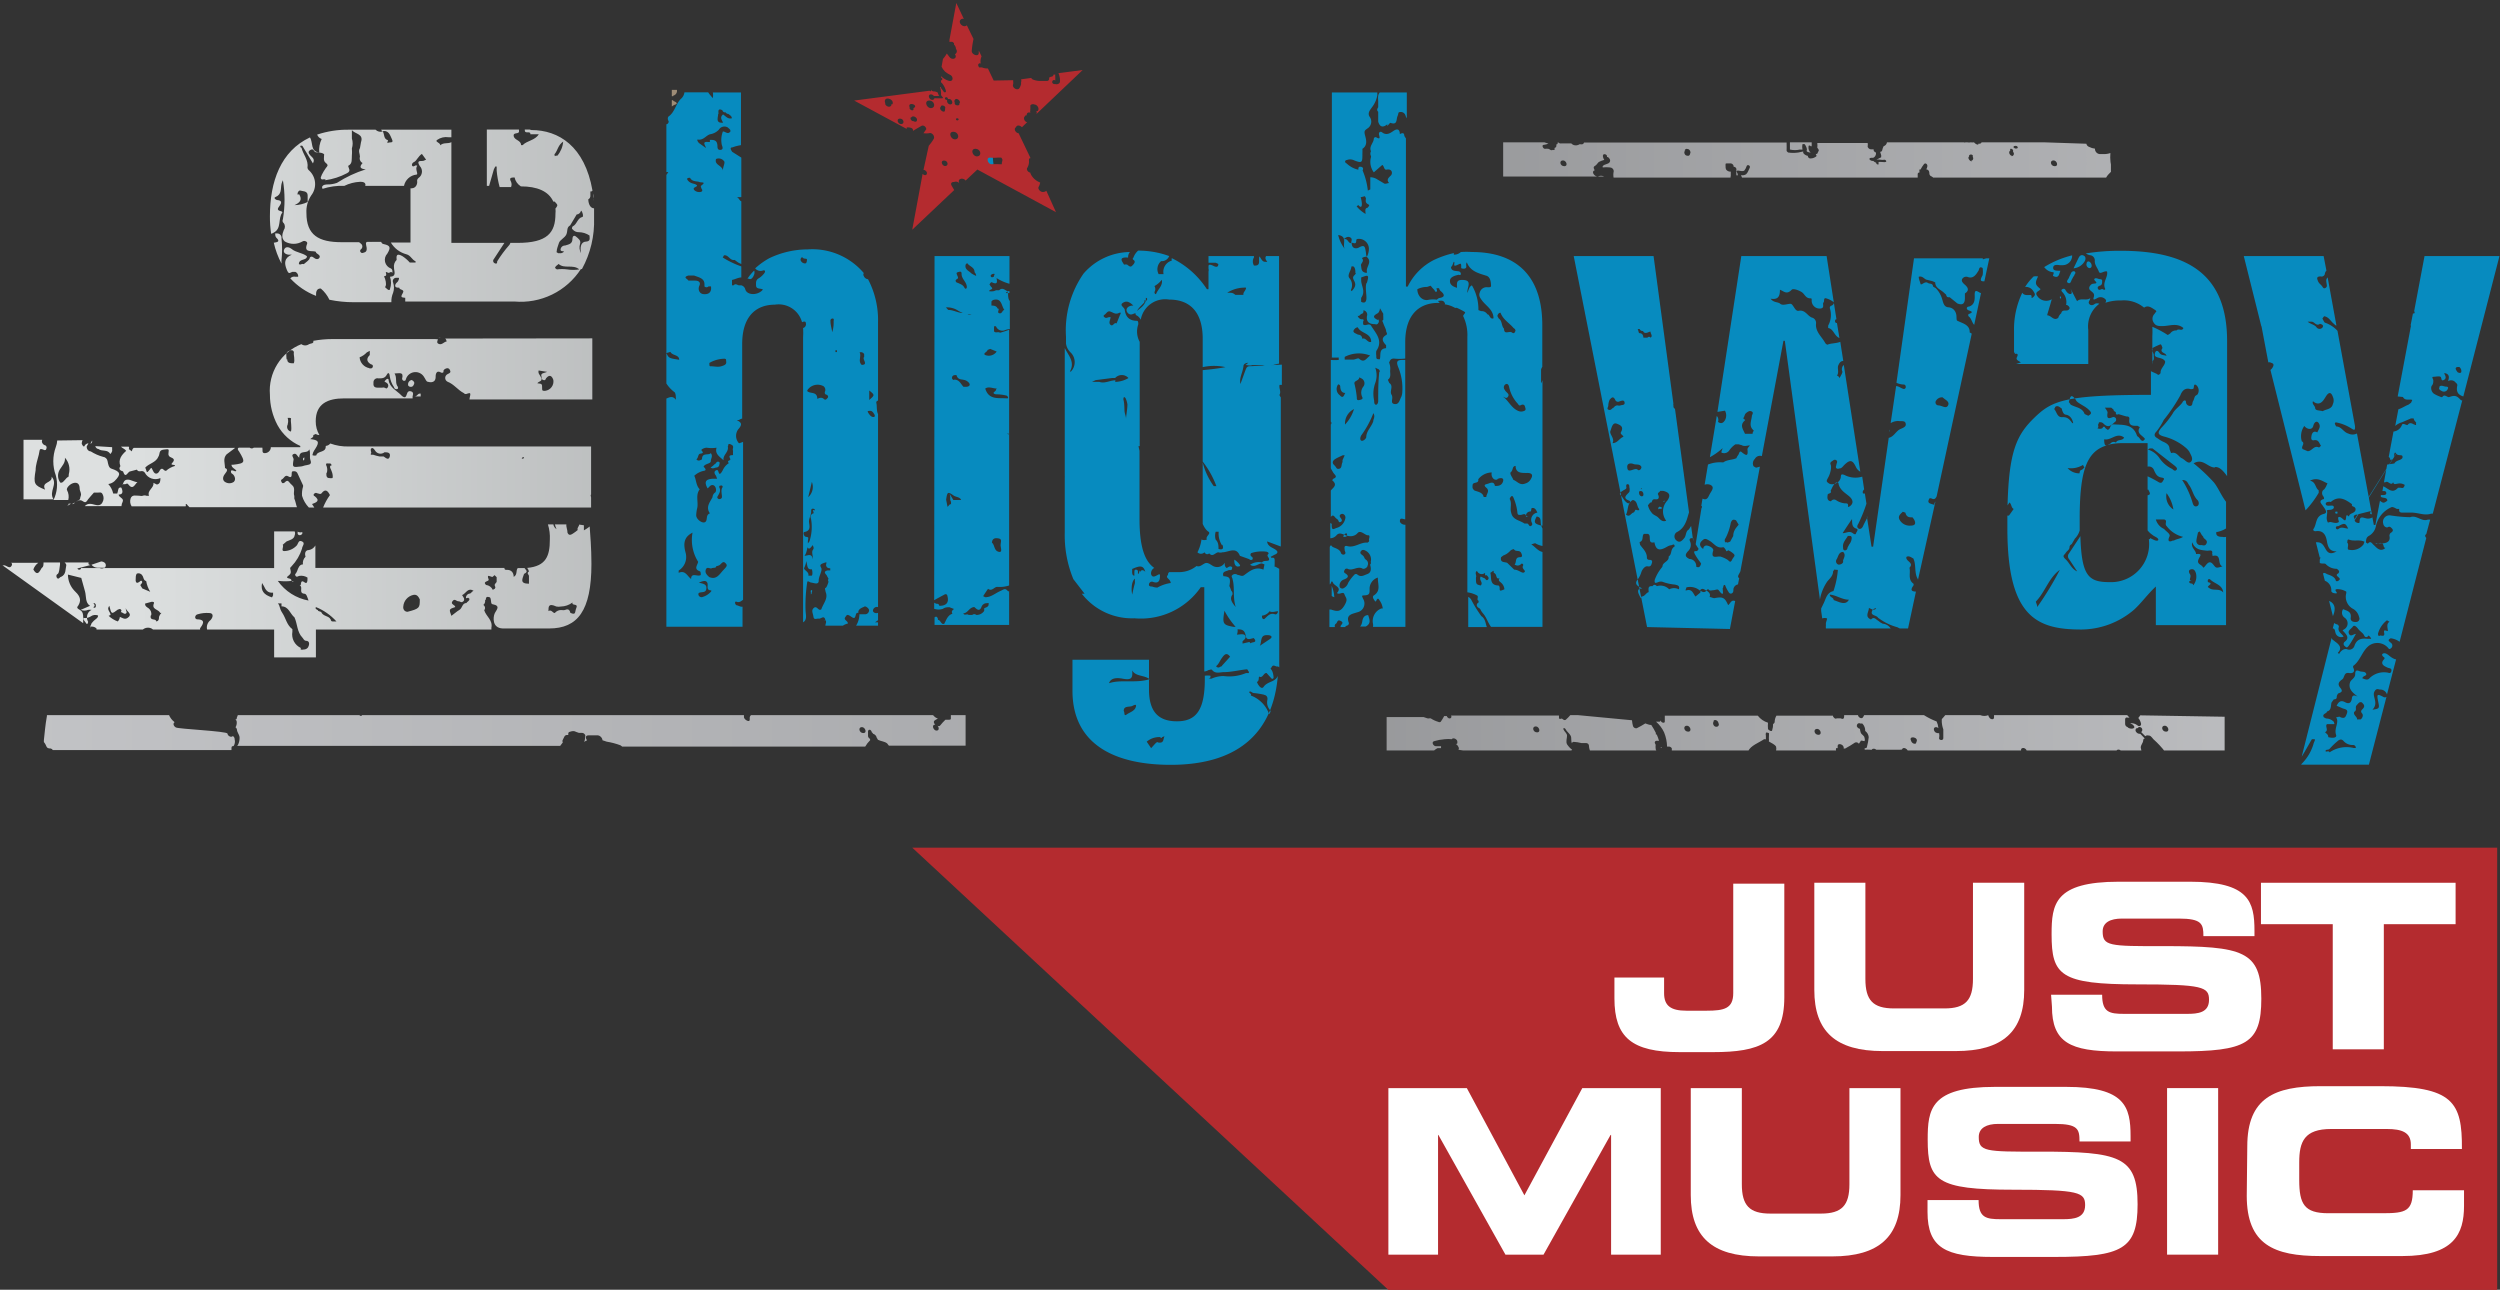
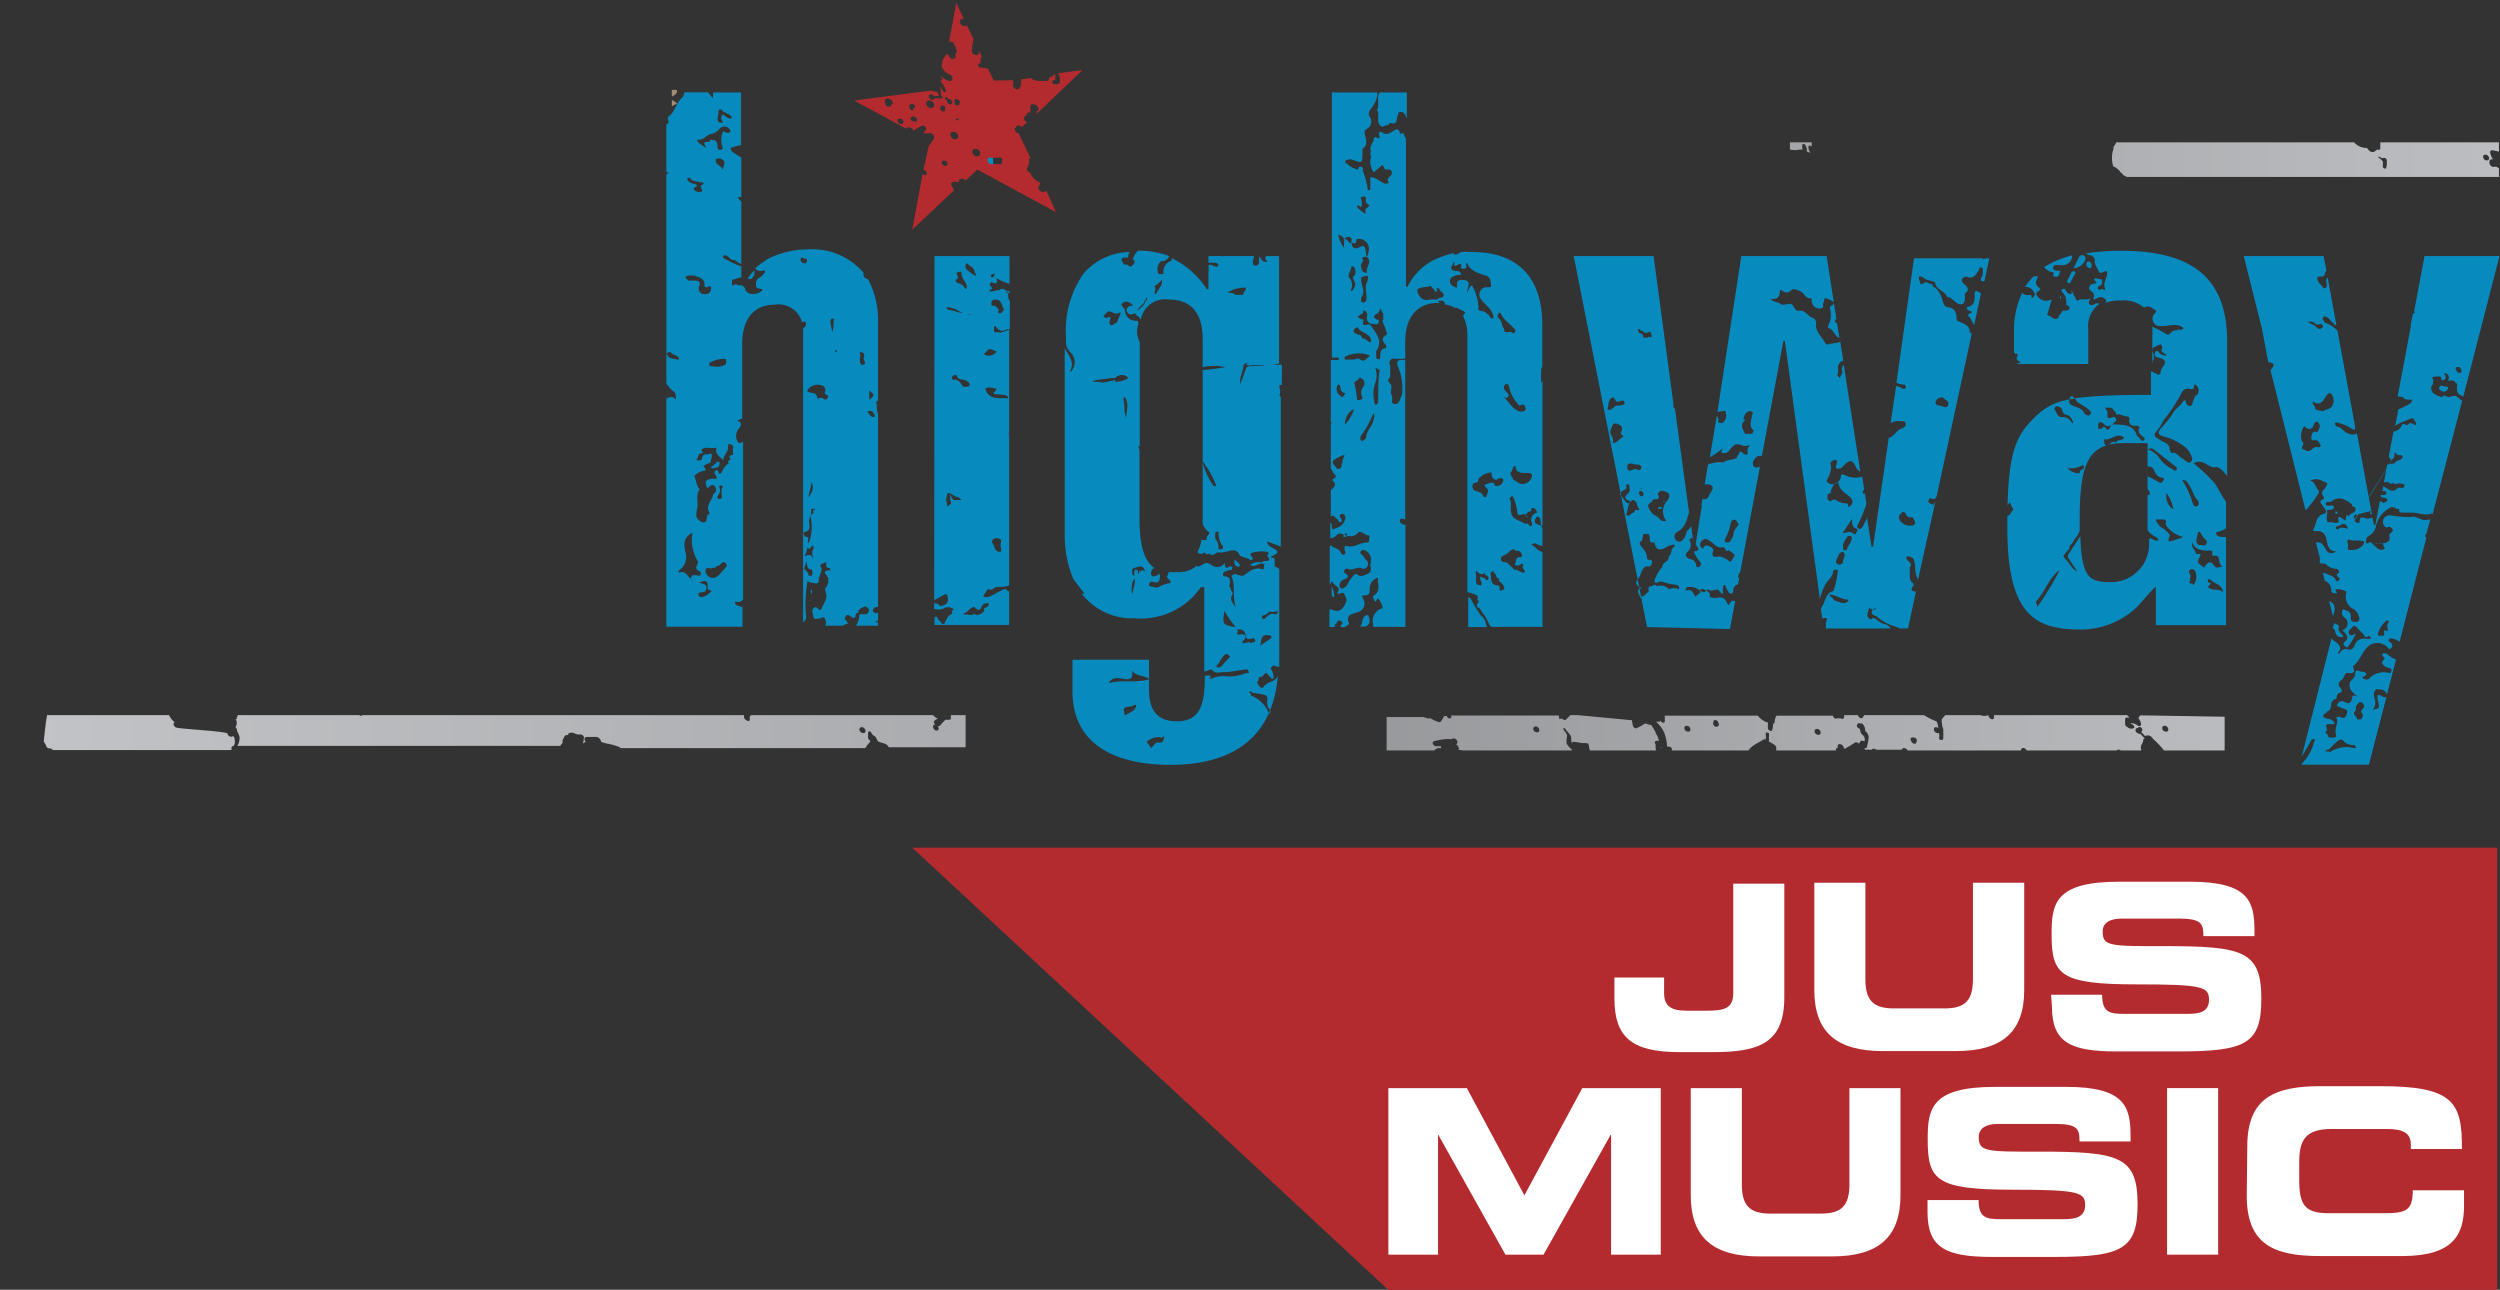
<svg xmlns="http://www.w3.org/2000/svg" xmlns:xlink="http://www.w3.org/1999/xlink" id="Layer_1" data-name="Layer 1" viewBox="0 0 142.45 73.49">
  <rect x="0" y="0" width="142.45" height="73.49" fill="#333333" stroke="none" />
  <defs>
    <style>.cls-1{fill:none;}.cls-2{clip-path:url(#clip-path);}.cls-3{fill:url(#linear-gradient);}.cls-4{clip-path:url(#clip-path-2);}.cls-5{fill:url(#linear-gradient-2);}.cls-6{clip-path:url(#clip-path-3);}.cls-7{fill:url(#linear-gradient-3);}.cls-8{fill:#9e8c76;}.cls-9{fill:#078bbf;}.cls-10{fill:#b42b2f;}.cls-11{clip-path:url(#clip-path-4);}.cls-12{fill:url(#linear-gradient-4);}.cls-13{clip-path:url(#clip-path-5);}.cls-14{fill:url(#linear-gradient-5);}.cls-15{clip-path:url(#clip-path-6);}.cls-16{fill:url(#linear-gradient-6);}.cls-17{clip-path:url(#clip-path-7);}.cls-18{clip-path:url(#clip-path-8);}.cls-19{fill:url(#linear-gradient-8);}.cls-20{clip-path:url(#clip-path-9);}.cls-21{fill:url(#linear-gradient-9);}.cls-22{clip-path:url(#clip-path-10);}.cls-23{fill:url(#linear-gradient-10);}.cls-24{clip-path:url(#clip-path-11);}.cls-25{fill:url(#linear-gradient-11);}.cls-26{clip-path:url(#clip-path-12);}.cls-27{clip-path:url(#clip-path-13);}.cls-28{fill:url(#linear-gradient-13);}.cls-29{fill:#fff;}</style>
    <clipPath id="clip-path" transform="translate(-36.38 -70.41)">
      <path class="cls-1" d="M88.8,81.28s0-.07,0-.07,0,.07,0,.07" />
    </clipPath>
    <linearGradient id="linear-gradient" x1="-1609.98" y1="-163.47" x2="-1608.87" y2="-163.47" gradientTransform="matrix(0, -0.12, -0.12, 0, 32.01, -189.91)" gradientUnits="userSpaceOnUse">
      <stop offset="0" stop-color="#04546b" />
      <stop offset="1" stop-color="#cfd0d3" />
    </linearGradient>
    <clipPath id="clip-path-2" transform="translate(-36.38 -70.41)">
      <path class="cls-1" d="M89.05,80.19s0-.07,0-.07,0,.07,0,.07" />
    </clipPath>
    <linearGradient id="linear-gradient-2" x1="-1496.37" y1="-82.24" x2="-1495.25" y2="-82.24" gradientTransform="matrix(0, -0.14, -0.14, 0, 41.3, -196.81)" xlink:href="#linear-gradient" />
    <clipPath id="clip-path-3" transform="translate(-36.38 -70.41)">
-       <path class="cls-1" d="M41.55,106.18l.06-.17c-.1,0-.07.09-.06.17M53,103.53s.06.06.11,0a.06.06,0,0,0,0,0l0,0a.09.09,0,0,0-.07,0m-16.57-1.1a1.1,1.1,0,0,0,.14.09Zm5.41,0c.1,0,.19,0,.29,0Zm-.29.16s0,0,0,0a.47.47,0,0,0,.34.17h.41a.16.16,0,0,0,.07-.14c0-.14-.13-.21-.26-.22Zm11.75-1.89a.5.5,0,0,0,0,.13.13.13,0,0,0,.16.07.16.16,0,0,0,.11-.1c0-.09,0-.07-.07-.06a.06.06,0,0,1-.06,0l-.06,0Zm1.87,5c-.07-.2-.43-.16-.53-.42l-.17-.06c0-.09-.21-.07-.13-.22a3.19,3.19,0,0,1,1.17.82c-.06,0-.13,0-.2,0s-.11,0-.14-.16m-12.53-.21c0-.17-.25-.31-.07-.52.12.49.12.49.49.21.07,0,.1-.07.17,0s0,.1,0,.15h0c.09,0,.18.14.28.08s0-.17,0-.24a.59.59,0,0,1,0-.08l0,0c0,.18.37.31.17.51s-.33.07-.51,0a.42.42,0,0,1-.12.26,1.46,1.46,0,0,1-.52-.32M69,104.82c.07.08.32,0,.22.23s0,.43-.34.28c-.06-.25-.19-.21-.32-.16a.36.36,0,0,1-.17,0,.47.47,0,0,0-.4.17c-.12,0-.19-.22-.36-.11,0-.26,0-.47.45-.26a.67.67,0,0,0,.26,0,1.13,1.13,0,0,0,.66-.23m-27.28.25c.12-.07,0-.17,0-.21l-.06,0,0,0a.13.13,0,0,1,.18.14c0,.08,0,.13-.13.12h0m11.81,2.29a.85.85,0,0,1-.48-.92s0-.13,0-.15c-.32-.23-.37-.62-.57-.92s-.11-.4-.26-.55l.15,0h.06a.89.89,0,0,0,0,.17c.41,0,.49.43.74.63.17.37.14.83.45,1.15.06.06.08.16.19.18.29,0,.18.3.13.38a.3.3,0,0,1-.25.12.3.3,0,0,1-.17,0M45,105.46a.41.41,0,0,0-.14-.38c-.1-.07-.23-.13-.21-.28l.37-.1c.07,0,.16,0,.13.09-.15.36.27.33.35.54,0,0,0,0,0,0a.08.08,0,0,0,0,0l.08,0a.55.55,0,0,0-.14.23c0,.1,0,.24-.16.26,0-.2-.38,0-.31-.34m-2.61-1.15h0m17,.63a.73.73,0,0,1,.56-.65c.21-.05.3.09.38.25,0,.48,0,.53-.7.71-.16,0-.27-.14-.24-.31m3.42-.26c.11-.17,0-.26-.07-.38.22-.09.33-.46.66-.24-.07,0-.13.11-.2.15a.24.24,0,0,0-.24.24c0,.06.07,0,.13,0l.07.06c0,.14-.13.15-.17.24-.25,0-.23.29-.4.39s-.3.23-.46.34c-.14-.38-.14-.38.22-.5,0-.13-.29-.15-.16-.33s.22,0,.33,0,.12.05.18.05.07,0,.11-.08m-11.46-1a1.51,1.51,0,0,1,.1.17c.1.23.23.4.52.37a.76.76,0,0,0,0,.15l-.06.12c-.48-.15-.65-.39-.57-.81m13.14-.36s.07-.07.11-.1l.12.12,0,.24c0,.09-.16.14-.1.26s0,.1,0,.15l-.12.07a.48.48,0,0,0-.39-.28c-.22-.23.21-.18.15-.32-.12-.32.07-.16.19-.14Zm-20.34.19c0-.13,0-.29.06-.37a.24.24,0,0,1,.31.09c.09.1.06.29.23.33a1.67,1.67,0,0,0,.23.61l-.45-.19a1.74,1.74,0,0,1-.11-.18c0-.06.12-.11.1-.2s-.1-.07-.15,0a.36.36,0,0,1-.13.06s-.08,0-.09-.12m23.78-2.71,0,0s0,0,0,0a.1.1,0,0,0,0,0l0,0m1.49-.49h0c0,.11-.14.19-.08.31a2.69,2.69,0,0,1-.27.2c-.12.08-.25.14-.32-.07,0,0,0,0,0-.06s-.08-.29-.06-.39H68a1.43,1.43,0,0,0,.09.27.39.39,0,0,1-.18-.27h-.31a2.48,2.48,0,0,1,.11.87c0,.92-.21,1.51-1.29,1.61a.54.54,0,0,1,.1.2c-.16.11,0,.18,0,.26s0,.3,0,.44c-.56,0-.36-.29-.28-.56.1-.05.22-.12.09-.25l-.06-.08h-.39c-.12.14,0,.38-.23.5,0-.24-.13-.41-.4-.4-.07,0-.13,0-.13-.11H54.35v-1.28a.52.52,0,0,1-.36.26c-.22,0-.26.19-.2.38a.51.51,0,0,0-.15.44c-.2,0-.27.21-.33.38s-.16.16-.09.27.16,0,.24,0a.67.67,0,0,1,.44.1s0,0,0,.08,0,.32-.17.19-.19,0-.2.06,0,.13-.08.12c.23.07-.08.44.27.47.13,0,.17.2.24.39a2.75,2.75,0,0,1-1.75-1.12l0,0,.06,0a2.88,2.88,0,0,0,.72,0c0-.19-.23-.09-.26-.22.25-.21.25-.21.18-.52,0,0,.06-.07.09-.1a2.59,2.59,0,0,0,.59-1c0-.14.21-.31,0-.41s-.21.12-.3.23a1,1,0,0,1-.72.32c-.2,0,0-.25-.08-.36l.22-.19c.18-.08.43-.12.46-.35a.27.27,0,0,0,0-.22H52v2.09H42.29a.27.27,0,0,1-.22,0l-.19,0H41s0,.08-.09.09a.11.11,0,0,1-.12-.07l0,0,.77-.2c-.07,0-.17,0-.13-.14s0,0,0,0H40.06a.26.26,0,0,1,.1.14c-.06.24,0,.54-.3.68-.07,0-.12.14-.2.09s-.1-.2,0-.25.11-.35.14-.54a.42.42,0,0,1,0-.12h-.94c0,.1,0,.25-.08.29s-.22.61-.5.11a.76.76,0,0,1,.28-.38l.06,0H37c.07,0,.1.12,0,.22s-.24-.06-.38-.08a.24.24,0,0,1-.1,0l4.6,3.3,0-.15s0-.14,0-.16c0-.17,0-.35-.21-.46s-.11-.17-.06-.25c.22-.37,0-.61-.24-.84a1.36,1.36,0,0,1-.36-.91l.76.19c.07.26.15.52.22.79s0,.62.28.8l-.53.23a.53.53,0,0,0,.42,0,.68.68,0,0,1,.2,0h0a.45.45,0,0,0-.26.45.28.28,0,0,1-.2,0h0a.36.36,0,0,0,0,.11c.06.08.11.16.17.23s.09-.09.09-.11a.63.63,0,0,1-.07-.22.66.66,0,0,0,.21-.08.44.44,0,0,1,.43-.06c0,.1-.06.15-.11.19a1.25,1.25,0,0,0-.26.25l-.07.19h0c.11,0,.24,0,.35.11l0,.06h2.64a.46.46,0,0,1,.49-.06.35.35,0,0,1,.09.06h2.68l0-.07c.1-.15.4-.5-.16-.51a.12.12,0,0,1-.12-.12.18.18,0,0,1,.15-.17,1.81,1.81,0,0,1,.65-.07c.25,0,.24.22.08.4a.52.52,0,0,0-.2.54H52v1.69h2.38v-1.69h10l0-.1c.09-.44-.3-.64-.41-1a.2.2,0,0,0-.05-.3.28.28,0,0,0,.1-.27c.08,0,0-.2.16-.19s.15.08.17.18,0,.23.1.24c.5.09.19.34.11.54s-.15.81.46.84c0,0,.06,0,.07,0h2.58c1.62,0,2.41-1,2.41-3.68,0-.89-.07-1.71-.1-2.13a2.37,2.37,0,0,1-.33.22,2.71,2.71,0,0,1,0-.29ZM40.29,99.15l-.08.09.21-.13-.13,0M43.36,98s.1,0,.15,0,.11-.08.17,0c.28.37.38,0,.53-.12-.17,0-.37-.14-.54-.14s-.23.07-.31.31m10.29-1.53s0,.07,0,.11.07,0,.07-.06a.69.69,0,0,0,0-.1s0,0,0,0m-11.91-.64A.22.22,0,0,0,42,96c.19.15.52,0,.66.28,0,0,.14-.11.11-.25l0-.14Zm-4.09-.36v3.39h1.71c-.3-.45.28-.86-.11-1.29.07.39-.61.26-.37.74-.63-.25-.67-.33-.54-1.11,0-.3.11-.59.18-.88s0-.41.33-.26c.1,0,.09-.06.11-.11s0-.15-.09-.17-.23-.17-.15-.31Zm1.75,1.4h0v0h0m.32,1a.66.66,0,0,1,0-.71c.13-.21.32-.38.29-.67a1,1,0,0,1,.22.94c0,.06,0,.17-.06.17s-.25.31-.35.31a.09.09,0,0,1-.07,0m-.18-2.4a1.17,1.17,0,0,1-.08.37,2.37,2.37,0,0,0,0,1.62,2,2,0,0,1-.13,1.4h.84a.78.78,0,0,0-.07-.56c-.07-.1.17-.39.43-.42s.29.21.29.34.12.26.06.41,0,.17-.1.23l-.39.23h0a.13.13,0,0,0,.15-.09c.15-.07.28-.2.46-.07s.22,0,.3-.11.22-.25.33-.38h.07l.14,0c.1,0,.21-.05.28.08a.47.47,0,0,1,0,.47c-.09.19-.27.19-.44.14s-.4-.11-.57.08l-.21,0H43.3a.63.63,0,0,1,.07-.25c.09-.21-.22-.23-.23-.41.18,0,.25-.09.2-.27s-.06-.14-.15-.12-.08.22-.13.33l-.23,0a1.17,1.17,0,0,0-.28-.54.66.66,0,0,0,.35-.16c.4-.4.36-.54-.18-.72-.15-.05-.18-.27-.21-.42a.29.29,0,0,0-.26-.25,2.58,2.58,0,0,1-.7-.31c-.13,0-.24-.13-.23-.28s0,0,0,0l.1-.18c-.09,0-.2.07-.23.16s-.18-.11-.15-.19,0-.1.05-.15Zm1.89.18c.07,0,.12-.09.1-.18ZM60,93a.08.08,0,0,0,0,0h.35c0-.06,0-.12,0-.16a.11.11,0,0,0-.07,0c-.08,0-.14.13-.22.15m-.26-.92a.25.25,0,0,0-.17.26c0,.09.1.14.2.12s.14-.13.16-.22a.22.22,0,0,0-.18-.17h0m1.54-2.43v0a.3.3,0,0,0,.16,0ZM55,97.36A.61.61,0,0,0,55,97c-.1-.21,0-.19.1-.18a.4.4,0,0,0,.11,0l.08.1c-.09,0-.13.07-.09.16s.18.36.13.57a.46.46,0,0,1-.19,0c-.13,0-.18-.09-.16-.31m11.16-.8s0-.07,0-.07a.11.11,0,0,1,.1,0s0,.06-.07.08-.07,0-.08,0m-21.43.5c.22-.24.61-.28.75-.63.09-.13,0-.36.29-.39s.32-.07.28.2a.2.2,0,0,0,.14.24c.14.06.25.13.08.31s.17.06.15.18a1.22,1.22,0,0,0-.51.28s-.08,0-.13-.06-.15-.12-.24.06-.26.24-.37,0-.1-.18-.19-.07-.12.14-.15.14-.06-.18-.1-.24M54,96c.09.24,0,.44.07.63s0,.25-.2.28-.23.07-.34.08c-.48.06-.5.06-.42-.4,0-.12-.16-.24,0-.31s.2.12.32.21c0-.5.47-.17.58-.49m3.53.25c0-.1-.08-.22,0-.29s.16.05.21.12a.36.36,0,0,0,.54.1c.14,0,.36,0,.3.24s-.22.09-.35,0a1.6,1.6,0,0,0-.23,0,2.54,2.54,0,0,1-.37-.1h-.11s-.06,0,0-.1m-4.76-1.63a.6.6,0,0,0,0-.37h.07c.07,0,.15,0,.12.08s.06.48,0,.7a.27.27,0,0,1-.18-.41M63.4,92.5Zm0,0h0m4,.18c-.08,0-.14,0-.13-.14,0-.26,0-.26-.27-.29.06-.12.31-.1.22-.31s-.19-.23-.15-.42l.49.08c-.18.08-.41.05-.32.29,0,.07,0,.16.12.18s.1-.06.14-.11c.19-.23.33-.14.41.1a.54.54,0,0,1-.47.62h0m-6-1.78h0m-4,.49a.68.68,0,0,1-.57-.62,1.11,1.11,0,0,0,.41-.28l.17-.09,0,.24c-.22.21-.17.39.07.53.08,0,.14.07.09.17a.1.1,0,0,1-.1.06h-.1m-4.7-.51c0-.16-.1-.4.16-.5s.27.12.25.15.08.4,0,.57c-.18,0-.38,0-.37-.22m9-1.19a.27.27,0,0,1,.08.17c-.14,0-.26.21-.44.14s-.05-.19-.07-.28a.33.33,0,0,1-.15,0H55.32a6,6,0,0,0-1.09.1h0c.05.17-.15.14-.24.19a.37.37,0,0,1-.44,0,2.85,2.85,0,0,0-1.79,2.88,3.69,3.69,0,0,0,.43,1.73,2.74,2.74,0,0,0,1.3,1.19v.07H51.81a.43.43,0,0,1,0,.05.35.35,0,0,1-.35.29c-.18,0-.1-.19-.13-.31a0,0,0,0,1,0,0h-.49a.18.18,0,0,1-.23,0H50c-.07,0-.11.09,0,.21.38.63.35.68-.33.76l-.1,0c0,.17.2.23.28.34-.07.08-.12,0-.17,0a.15.15,0,0,0-.14,0c0,.11,0,.14.09.19s.23.3.07.45a.45.45,0,0,1-.5,0c-.14-.09-.15-.28,0-.46s.16-.28,0-.33c0-.27-.13-.54.09-.78l.4-.3a.27.27,0,0,0,.08-.07H44a.24.24,0,0,0-.1.2L43.72,96a.17.17,0,0,0,0-.14h-.45c.08.09.23.13.3.24-.26.23-.47.49-.33.87-.13.18,0,.26.15.3h0c.15.46.27,0,.41,0l.38-.1c.05.1.13.1.22.09a.21.21,0,0,1,.23.08.68.68,0,0,0,.89.31c0,.15,0,.33-.2.37l-.2-.1c.06.29-.37.42-.25.74l-.14,0a.29.29,0,0,0-.22,0,.29.29,0,0,1-.16,0c-.21,0-.45-.09-.53.16a.52.52,0,0,0,.06.44h3.08a.2.2,0,0,0,0-.13l.05,0a1,1,0,0,0,.17.18H53.3c-.06-.16-.08-.34-.15-.49a.83.83,0,0,1,0-.15c-.08-.2.09-.44-.13-.62s-.21-.37-.44-.13c0,0-.1.05-.13,0s-.11-.15,0-.2.17-.28.35-.17.2,0,.2-.12,0-.18.14-.17a.2.2,0,0,1,.2.14l.31.67,0,.06a1.42,1.42,0,0,0-.06.53,1.62,1.62,0,0,0,.39.67h.31l-.13-.2c.24-.09.49-.18.15-.45-.06,0-.1-.1,0-.16s.11,0,.16,0,.16.08.23,0c.22-.29.36-.14.48.1a3.28,3.28,0,0,0-.39.71H70.06v-.57l0,0c0-.06-.05-.14,0-.17V95.85H56.26a2.83,2.83,0,0,1-1.06-.17s-.07.09-.17.12-.09,0-.09.06c0,.36-.47.22-.54.5a.33.33,0,0,1-.18,0c-.08,0,0-.11,0-.16a1.13,1.13,0,0,1,.12-.21c.26-.4.2-.51-.28-.56.06-.07.2-.09.17-.23l.14-.06a.42.42,0,0,0,.21.06,1.51,1.51,0,0,1-.21-.79c0-1,.69-1.3,1.62-1.3h3.9s0-.1,0-.12.09-.21-.06-.27-.23,0-.28.18-.14.21-.34,0-.64-.41-.69-.85c0-.07-.09-.08-.15,0s-.14.08,0,.15.17.2.09.3-.11,0-.17,0a.19.19,0,0,0-.14,0H58l-.09,0c-.25,0-.26-.13-.25-.29a.23.23,0,0,1,.29-.24c.2,0,.36,0,.47-.21s.17,0,.17.1a1.47,1.47,0,0,0,.24.61c0,.07.09.14.18.11s.05-.13,0-.19c-.12-.22,0-.47-.15-.7.28,0,.54-.12.43.31a.16.16,0,0,0,.09.11c.08,0,.11,0,.13-.1a.57.57,0,0,1,1.05-.09c.06.08.1.22.18.24s.42.12.46-.22c0-.15,0-.49.34-.29.07,0,.12,0,.11-.09s.12-.16.21-.17.16.07.18.17-.07.12-.16.17a.24.24,0,0,0,0,.43c.37.14.59.48.93.65.1.12.21,0,.32,0s0,.24,0,.36h7V89.69Zm-9.69-6c0,.08,0,.18.06.25.25.23.06.26-.14.29l0,0a4.8,4.8,0,0,0,.44,1.19c0-.05,0-.12,0-.19a5.72,5.72,0,0,0,0-1.24.25.25,0,0,0-.26-.29h-.1m18.14-2a.66.66,0,0,0,0,.15c0-.14,0-.28,0-.41a.46.46,0,0,0,0,.26M59.66,86.91ZM68,85.71c0-.14.14-.18.21-.26.33.3.81,0,1.18.31a2.09,2.09,0,0,1-.7,0,2.18,2.18,0,0,0-.57,0h0a.18.18,0,0,1-.12-.12m.1-.89c0-.17.08-.33.13-.5s.33-.28.42-.48,0-.4.22-.52l.37-.62h0c.11,0,.22-.09.25-.22h0c.09.07.15.34.08.36-.3.07-.31.43-.56.54,0,0-.09.13,0,.17a.43.43,0,0,0,.35.16,1.1,1.1,0,0,1,.61.19c0,.17.08.33-.22.35s-.32.38-.26.66a.65.65,0,0,1-.06-.53c.07-.2-.1-.31-.23-.42S69,83.9,69,84c0,.33-.22.33-.42.4a.25.25,0,0,0-.26.23c0,.1.09.09.17.1s-.09.12-.17.11-.1,0-.13,0l-.11-.07M53.35,81.51c-.06-.09.06-.28.15-.24s.41,0,.41.27l0,.38,0,0a1.8,1.8,0,0,1-.75.18c.3-.14.47-.3.26-.63M68,79.31s-.06-.11,0-.14c.16-.2.18-.5.47-.69a1.42,1.42,0,0,1-.33.8s-.06,0-.09,0h0m-13.14,1.4a3.68,3.68,0,0,0,1.24-.4c.26-.13.08-.28.07-.42.26-.13.19-.38.21-.6s0-.26,0-.39a.93.93,0,0,0,0-.57s0-.1,0-.14,0-.2,0-.33c.21.23.68.21.52.68l-.06.34c-.11.17,0,.33,0,.49a.3.3,0,0,0,.15.36c-.17.19-.19.33.18.36a6.7,6.7,0,0,0-1.64.77,1.58,1.58,0,0,1-.57.09c-.16,0-.35.08-.25.25A3.55,3.55,0,0,1,56,81a2.26,2.26,0,0,1,.89-.23c.12,0,.25,0,.3.11a.12.12,0,0,1,0,.12H59.4a.81.81,0,0,1,.7-.64c.16,0-.11-.34.06-.5a.12.12,0,0,0-.15,0s-.09.07-.14,0,0-.18.12-.23.23-.33.43-.45l.24.33-.17.07c-.23,0-.37,0-.19.29a.45.45,0,0,1,0,.62c-.08.07-.17.12-.15.25s-.05.39-.31.4l-.07,0v3.09H58.65a1.47,1.47,0,0,0,.89.67c.24.06.31.31.52.4l0,.07-.33,0A2,2,0,0,0,59.3,85c-.34-.19-.34,0-.32.22a.51.51,0,0,0-.15.45c0,.19.17.49-.23.51a1.05,1.05,0,0,1,0,.7c0,.08-.1.07-.16,0s-.15-.07-.09-.17,0-.39-.09-.56c.13,0,.15-.08.11-.19s.11,0,.16,0,.13-.11.21,0a.32.32,0,0,0,0-.09.17.17,0,0,0-.08-.16.52.52,0,0,1-.21-.85c.21-.35.17-.46-.2-.54a.17.17,0,0,1-.15-.13h-.54a.11.11,0,0,1-.08,0h-.15c-.16,0-.08.19-.06.32s0,.24-.12.28-.15.06-.21,0a.11.11,0,0,1,0-.17.2.2,0,0,0,0-.33l-.1-.08h-1c-1.3,0-2-.4-2-1.66a1.64,1.64,0,0,1,.27-1h0A1.05,1.05,0,0,0,54,80.13a.26.26,0,0,1-.1-.16c.07-.44-.25-.76-.34-1.14-.05,0-.09-.08-.06-.11s.07,0,.11,0l.6,1c.14-.26-.05-.34-.15-.46s-.15-.21,0-.3.18,0,.25.09.38,0,.54.15c0,.18-.07.37.1.5s.07.19,0,.28a3.26,3.26,0,0,0-.24.4c0,.07-.12.16,0,.25a.09.09,0,0,0,.07,0s.1,0,.15,0m11.35-2.92a.16.16,0,0,1,0,.1c0,.14.07.14.16.14s.17,0,.16.11l.48,0c-.22.36-.66.35-.92.62,0,0-.09,0-.09,0,0-.29-.38-.27-.42-.52s.35-.06.3-.31c0,0,0-.1,0-.15H64.12V81h.2s0,0-.07,0l.27-.94.08-.16.08,0a1.89,1.89,0,0,0,0,.23,5.16,5.16,0,0,0,.17.94h.65a.39.39,0,0,0,0-.3c-.13-.24,0-.24.2-.25a.08.08,0,0,0,0,0,.79.79,0,0,0,.36.51c.92,0,1.58.27,1.85.87a.15.15,0,0,1,.08,0c.06.08.19.17.13.26a.51.51,0,0,1-.09.13,1.42,1.42,0,0,1,0,.3c0,1.08-.46,1.66-2.16,1.66h-.41a.27.27,0,0,1-.06.12,7,7,0,0,0-.69.93c0,.06,0,.18-.14.11a.15.15,0,0,1-.05-.24l.6-.92H62.1V78.51c-.19.11-.46,0-.63.18,0-.16-.34-.2-.18-.31a.9.9,0,0,1,.65-.15h.16v-.43h-4a.41.41,0,0,1,.05.09c.39-.09.46.24.57.47s-.15.13-.23.19,0-.14,0-.15c-.27-.07-.19-.34-.3-.5a.4.4,0,0,1-.41-.1H56.26a5.46,5.46,0,0,0-1.81.28.43.43,0,0,0,.26.25,1.45,1.45,0,0,0-.14.77c-.52-.06-.34-.58-.53-.86-1.66.78-2.28,2.51-2.28,4.49a6.36,6.36,0,0,0,.07,1,.42.42,0,0,0,.14-.06c.48-.25.23-.81.5-1.15,0,0,0-.07-.1-.08-.23-.06-.17-.15-.06-.3s.16-.31-.13-.33c-.08,0-.23-.12-.11-.17.38-.15.29-.47.35-.75a1,1,0,0,1,.08-.21,6.67,6.67,0,0,1,0,2.22.18.18,0,0,0,.05.23.33.33,0,0,1,0,.39c-.09.22-.15.47.06.65a1,1,0,0,0,1,0,.19.19,0,0,1,.21,0,.1.1,0,0,1,.06.13c-.2.51.21.39.45.44,0,0,.05,0,.06.06s.27.14.2.28-.22.11-.35,0-.22,0-.22.06-.21.23-.33.32a.19.19,0,0,0-.13,0,.16.16,0,0,1-.15,0c0-.34.46-.18.46-.45-.27-.21-.62-.2-.88-.42-.09-.07-.3-.17-.4,0s0,.29.21.33l.21,0c-.45.19-.43.5-.3.83s.17.2.33.15l.17,0a.27.27,0,0,1,.16.28h-.15a.3.3,0,0,0-.3.09,3.91,3.91,0,0,0,1.47,1s0-.07,0-.11,0-.33.27-.31h0a1.92,1.92,0,0,1,.49.64,6.72,6.72,0,0,0,1.38.14h2.15a1.25,1.25,0,0,1,.1-.54.89.89,0,0,0,0-.58.19.19,0,0,1,.15-.27c.06,0,.13,0,.17,0s0,.18-.1.26-.22.33.13.3c0,.16.35.07.19.33s0,.22.15.25v.21h6.21a4.09,4.09,0,0,0,3.8-1.85l0,0h.06a5.65,5.65,0,0,0,.69-2.91c0-.19,0-.37,0-.55-.19,0-.32-.21-.33-.51v0a.22.22,0,0,0,.12-.22l0-.23c.06,0,.09,0,.12-.05-.44-2.53-1.93-3.45-3.48-3.45Z" />
-     </clipPath>
+       </clipPath>
    <linearGradient id="linear-gradient-3" x1="-445.24" y1="679.65" x2="-444.13" y2="679.65" gradientTransform="matrix(-88.63, 0, 0, 88.63, -39356.13, -60212.2)" gradientUnits="userSpaceOnUse">
      <stop offset="0" stop-color="#6a6b6d" />
      <stop offset="1" stop-color="#dde0e0" />
    </linearGradient>
    <clipPath id="clip-path-4" transform="translate(-36.38 -70.41)">
-       <path class="cls-1" d="M39.05,111.16a.1.1,0,0,1,0,.07c-.09.49-.13,1-.18,1.45v0h0c.21.23.09.38.4.38a.18.18,0,0,1,.12.09H49.57l0-.08c0-.1,0-.15.12-.15s0,0,0,0a.46.46,0,0,0,.06-.38.21.21,0,0,0-.1-.19l0,0,0,0c-.1.1-.29,0-.31-.14s-2.79-.26-2.94-.35-.17-.24-.07-.3a1,1,0,0,1-.33-.43Zm46.44.68c.19,0,.32.34.08.34s-.31-.34-.08-.34m-16.61-.22s.05,0,0,0,0,0,0,0m21.68-.46v.17c0,.06,0,.09-.11.09h-.2a3.28,3.28,0,0,0-.31.34.11.11,0,0,1-.14,0c.09.1.11.28-.06.28s-.31-.34-.07-.34h0c-.08-.07-.13-.19,0-.26l.15-.09a.52.52,0,0,1-.15-.07.55.55,0,0,1-.16-.18H79.24a.27.27,0,0,0-.08.07.2.2,0,0,0-.06.17.2.2,0,0,1,0,.07v0h0v0c0,.2-.32,0-.33-.13v-.14a.16.16,0,0,1,0-.12H57c0,.07,0,.14,0,.17a.09.09,0,0,0,0,0h0a0,0,0,0,1,0,0h0a.18.18,0,0,1-.12,0h0a.12.12,0,0,1,0-.08s0,0,0-.06a.18.18,0,0,1-.05-.12H50.11l-.1.1a.86.86,0,0,0-.14.29c0,.06,0,.08-.08.08a.19.19,0,0,1,.08.16.5.5,0,0,1-.07.29.2.2,0,0,1,.08.12c0,.16.13.28.15.44a.85.85,0,0,1-.09.44.09.09,0,0,1-.06.06v0H68.3l.15-.2a.14.14,0,0,1,0-.15l.09-.18a.16.16,0,0,1,.14-.09h.08a.06.06,0,0,1,0,0v-.09a.1.1,0,0,1,.08-.09c.3-.1.29,0,.53.06l0,0h.19c.08,0,.19.1.17.18s0,.22-.07.33l.17-.09c-.09-.11-.11-.28.08-.28l.54,0a.31.31,0,0,1,.26.28l.24.08a4,4,0,0,1,.79.21l.09.07H85.68a1.65,1.65,0,0,1,.28-.36.14.14,0,0,1,0-.07v0h0l-.07-.06h0a.19.19,0,0,1-.05-.1c0-.07,0-.16,0-.2v-.09a.09.09,0,0,1,.13-.07h0s.09.07.08.13v0a.24.24,0,0,1,.08.09l0,0a.3.3,0,0,1,.21.24s0,0,0,0a.21.21,0,0,1,.06.1c.17.09.38.09.53.21a1.13,1.13,0,0,1,.1.13h4.37v-2Z" />
+       <path class="cls-1" d="M39.05,111.16a.1.1,0,0,1,0,.07c-.09.49-.13,1-.18,1.45v0h0c.21.23.09.38.4.38a.18.18,0,0,1,.12.09H49.57l0-.08c0-.1,0-.15.12-.15s0,0,0,0a.46.46,0,0,0,.06-.38.21.21,0,0,0-.1-.19l0,0,0,0c-.1.1-.29,0-.31-.14s-2.79-.26-2.94-.35-.17-.24-.07-.3a1,1,0,0,1-.33-.43Zm46.44.68c.19,0,.32.34.08.34s-.31-.34-.08-.34m-16.61-.22s.05,0,0,0,0,0,0,0m21.68-.46v.17c0,.06,0,.09-.11.09h-.2a3.28,3.28,0,0,0-.31.34.11.11,0,0,1-.14,0c.09.1.11.28-.06.28s-.31-.34-.07-.34h0c-.08-.07-.13-.19,0-.26l.15-.09a.52.52,0,0,1-.15-.07.55.55,0,0,1-.16-.18H79.24a.27.27,0,0,0-.08.07.2.2,0,0,0-.06.17.2.2,0,0,1,0,.07v0h0v0c0,.2-.32,0-.33-.13v-.14a.16.16,0,0,1,0-.12H57c0,.07,0,.14,0,.17a.09.09,0,0,0,0,0h0a0,0,0,0,1,0,0h0a.18.18,0,0,1-.12,0h0a.12.12,0,0,1,0-.08s0,0,0-.06a.18.18,0,0,1-.05-.12H50.11l-.1.1a.86.86,0,0,0-.14.29c0,.06,0,.08-.08.08a.19.19,0,0,1,.08.16.5.5,0,0,1-.07.29.2.2,0,0,1,.08.12c0,.16.13.28.15.44a.85.85,0,0,1-.09.44.09.09,0,0,1-.06.06v0H68.3l.15-.2a.14.14,0,0,1,0-.15l.09-.18a.16.16,0,0,1,.14-.09h.08a.06.06,0,0,1,0,0v-.09c.3-.1.29,0,.53.06l0,0h.19c.08,0,.19.1.17.18s0,.22-.07.33l.17-.09c-.09-.11-.11-.28.08-.28l.54,0a.31.31,0,0,1,.26.28l.24.08a4,4,0,0,1,.79.21l.09.07H85.68a1.65,1.65,0,0,1,.28-.36.14.14,0,0,1,0-.07v0h0l-.07-.06h0a.19.19,0,0,1-.05-.1c0-.07,0-.16,0-.2v-.09a.09.09,0,0,1,.13-.07h0s.09.07.08.13v0a.24.24,0,0,1,.08.09l0,0a.3.3,0,0,1,.21.24s0,0,0,0a.21.21,0,0,1,.06.1c.17.09.38.09.53.21a1.13,1.13,0,0,1,.1.13h4.37v-2Z" />
    </clipPath>
    <linearGradient id="linear-gradient-4" x1="-443.53" y1="677.28" x2="-442.42" y2="677.28" gradientTransform="matrix(206.46, 0, 0, -206.46, 91543.51, 139874.17)" gradientUnits="userSpaceOnUse">
      <stop offset="0" stop-color="#cfd0d3" />
      <stop offset="1" stop-color="#6a6b6d" />
    </linearGradient>
    <clipPath id="clip-path-5" transform="translate(-36.38 -70.41)">
      <path class="cls-1" d="M131,113h0m0,0a.22.22,0,0,1,.1.09,1,1,0,0,0,0-.1H131m-7.11-1.19c.19,0,.31.34.07.34s-.31-.34-.07-.34m2-.68a2.72,2.72,0,0,1-.29.3.11.11,0,0,1-.13,0l-.1-.07a.16.16,0,0,1-.16,0h0l0-.05,0-.12,0,0h-6.15a.11.11,0,0,1,0,.13c-.08.09-.22,0-.24-.1l0,0h-.15a2.9,2.9,0,0,1-.2.33.13.13,0,0,1-.14,0,1.56,1.56,0,0,1-.43-.2h-.08a.16.16,0,0,1-.11,0l-.21-.07-.11,0h-2v2H118a.92.92,0,0,1,.29-.23l.2,0s0-.07,0-.11h-.29c-.15,0-.28-.24-.1-.29a3,3,0,0,1,.6-.11,1.81,1.81,0,0,1,.4,0c.08-.12.32,0,.32.14s0,.12-.09.13a.35.35,0,0,1,.15.17.13.13,0,0,1,0,.16h0a5.31,5.31,0,0,1,1,.23h5.16l.2-.12,0,0,.12-.11a1.19,1.19,0,0,1-.29-.31c-.08-.15,0-.35,0-.49s-.15-.23-.2-.35.09-.1.13,0,.22.23.28.36,0,.29.07.42v0a.1.1,0,0,1,.09-.08,2.34,2.34,0,0,1,.45.07h.27a.16.16,0,0,1,.16.16.79.79,0,0,0,.08.32l.07,0a1,1,0,0,1,.17.13h3.46a.11.11,0,0,1,.12-.15h0a.14.14,0,0,1-.1-.14.78.78,0,0,1,0-.22l-.05-.11a.1.1,0,0,1,.1-.12h.14a2.6,2.6,0,0,0-.13-.36s0,0,0,0h0s-.05,0-.05,0v-.09a0,0,0,0,1,0,0h0a3.81,3.81,0,0,0-.26-.45c-.11,0-.23-.05-.34-.09a5,5,0,0,1-.46.26c-.08.05-.2,0-.24-.1a1.86,1.86,0,0,1-.06-.34Z" />
    </clipPath>
    <linearGradient id="linear-gradient-5" x1="-443.22" y1="676.85" x2="-442.11" y2="676.85" gradientTransform="matrix(129.18, 0, 0, -129.18, 57267.9, 87478.4)" gradientUnits="userSpaceOnUse">
      <stop offset="0" stop-color="#6a6b6d" />
      <stop offset="1" stop-color="#cfd0d3" />
    </linearGradient>
    <clipPath id="clip-path-6" transform="translate(-36.38 -70.41)">
      <path class="cls-1" d="M125.43,111.58s0,0,0,0,0,0,0,0" />
    </clipPath>
    <linearGradient id="linear-gradient-6" x1="-443.22" y1="676.85" x2="-442.11" y2="676.85" gradientTransform="matrix(129.18, 0, 0, -129.18, 57267.9, 87477.85)" xlink:href="#linear-gradient-5" />
    <clipPath id="clip-path-7" transform="translate(-36.38 -70.41)">
      <path class="cls-1" d="M145.42,112.78a.24.24,0,0,1-.15-.17,0,0,0,0,0,0,0c-.16-.31.49-.2.3.09h0a.08.08,0,0,1-.09.09h0m-5.56-.85c.19,0,.31.34.07.34s-.31-.34-.07-.34m-7.42-.18c.19,0,.31.34.07.34s-.31-.34-.07-.34m27.23,0c.19,0,.31.34.07.34s-.31-.34-.07-.34m-25.57.06c-.12,0-.22-.18-.14-.29h0c0-.06,0-.1.13-.09a.22.22,0,0,1,.15.18h0a.13.13,0,0,1-.12.2h0m24.15-.65a.83.83,0,0,1-.11.15.76.76,0,0,1,.16.34c0,.13-.13.16-.21.08a.56.56,0,0,0-.41-.12v0l.13.07c.32.27-.18.3-.28.15a.19.19,0,0,1-.14-.17,2.62,2.62,0,0,0,0-.28.11.11,0,0,1,.05-.09.14.14,0,0,1,.09,0h.11l-.17-.18H150v.17c0,.16-.22.11-.27,0a.31.31,0,0,1-.06-.13.59.59,0,0,1-.45,0l-.05,0h-1.95c-.06.08-.13.15-.2.23a.11.11,0,0,1,0,.08,1.47,1.47,0,0,0,.09.5c0,.17,0,.33,0,.5s-.27.11-.24,0a.72.72,0,0,0,0-.29.13.13,0,0,1-.1,0c-.19,0-.3-.34-.07-.34a.22.22,0,0,1,.13.06,1.18,1.18,0,0,0-.1-.38,4,4,0,0,1-.72-.36h-3.41l-.06.11c-.08.15-.29,0-.29-.11h-.79c0,.13,0,.28-.2.18h-.22c-.08.07-.22-.06-.22-.15h-3.22a.72.72,0,0,0-.1.36.13.13,0,0,1-.09.11,1,1,0,0,1-.05.35c0,.13-.23,0-.24-.07a2,2,0,0,1,0-.35,1.15,1.15,0,0,1-.58-.4h-5.3c0,.11,0,.23,0,.34s-.23.06-.22-.06v-.19h0a.12.12,0,0,1,0,.08s0,.06,0,.09a.11.11,0,0,1-.14.08l-.14,0a1.82,1.82,0,0,1,.46.61,2.3,2.3,0,0,1,.17.81h.12a.2.2,0,0,1,.15.1.83.83,0,0,1,0,.15s0,0,0,0H136c.12-.3.64-.49.88-.66a.13.13,0,0,1,.12,0v0s0-.07,0-.1,0-.07,0-.11a.27.27,0,0,1,0-.15c0-.07.15,0,.17,0s0,.18,0,.3a.57.57,0,0,1,0,.18c.15.09.34.17.41.29a.46.46,0,0,1,0,.23h3.42a.24.24,0,0,1,0-.14s.05,0,.09,0a.7.7,0,0,0,0-.12c0-.22.4-.08.34.14l0,0,.09,0a6.42,6.42,0,0,0,.56-.34.18.18,0,0,1,.22.07,1.3,1.3,0,0,1,.1-.15c0-.07.15,0,.22,0a.23.23,0,0,0,0-.18c0-.13-.16-.18-.21-.29a.86.86,0,0,1-.05-.23.25.25,0,0,1-.18-.15c0-.14.1-.21.22-.15a.21.21,0,0,1,.1,0,.58.58,0,0,1,.16.42.49.49,0,0,1,.2.35,3.33,3.33,0,0,1-.1.55c0,.07-.07.09-.13.08l0,.09a2,2,0,0,1,.34,0h.07s0-.06.12-.06a.22.22,0,0,1,.13.06h1.38a0,0,0,0,1,0,0,.06.06,0,0,0,0,0,.06.06,0,0,1,.08,0c.07-.23.4,0,.34.14h6.5c-.08-.09-.08-.24.08-.24a.22.22,0,0,1,.2.24h5.1c0-.07,0-.15.13-.15a.23.23,0,0,1,.19.15h1.14a1.45,1.45,0,0,1-.07-.26c0-.17.13-.25.14-.41a.1.1,0,0,1,.09-.11v0h0l-.26-.27a.24.24,0,0,1-.27-.19c0-.11.06-.14.13-.13a.11.11,0,0,1,.14-.06.16.16,0,0,1,.11.21s0,0,0,0a.11.11,0,0,1-.06.07l.24.24a.16.16,0,0,1,.11-.05c.2,0,.22.07.35.22a5.06,5.06,0,0,1,.67.72v0h3.39v-2Z" />
    </clipPath>
    <clipPath id="clip-path-8" transform="translate(-36.38 -70.41)">
      <path class="cls-1" d="M146.69,112.24c.06,0,0-.1,0-.1s0,.1,0,.1" />
    </clipPath>
    <linearGradient id="linear-gradient-8" x1="-443.22" y1="676.85" x2="-442.11" y2="676.85" gradientTransform="matrix(129.18, 0, 0, -129.18, 57267.9, 87478.42)" xlink:href="#linear-gradient-5" />
    <clipPath id="clip-path-9" transform="translate(-36.38 -70.41)">
      <path class="cls-1" d="M147.05,112.68s0-.07,0-.07,0,.07,0,.07" />
    </clipPath>
    <linearGradient id="linear-gradient-9" x1="-443.22" y1="676.85" x2="-442.11" y2="676.85" gradientTransform="matrix(129.18, 0, 0, -129.18, 57267.9, 87478.83)" xlink:href="#linear-gradient-5" />
    <clipPath id="clip-path-10" transform="translate(-36.38 -70.41)">
      <path class="cls-1" d="M138.37,78.51c0,.14,0,.28,0,.42a1.22,1.22,0,0,0,.57,0,.53.53,0,0,0,.15,0,.61.61,0,0,1,0-.31s.08,0,.11,0,.19.28.12.38l0,0,0,0c0,.07.13.09.23.11h0a.4.4,0,0,1-.12-.35c0-.09.09-.07.15,0a.09.09,0,0,1,.06-.06.54.54,0,0,0,0-.18Z" />
    </clipPath>
    <linearGradient id="linear-gradient-10" x1="-443.34" y1="677.05" x2="-442.23" y2="677.05" gradientTransform="matrix(152.4, 0, 0, -152.4, 67570.01, 103187.19)" xlink:href="#linear-gradient-5" />
    <clipPath id="clip-path-11" transform="translate(-36.38 -70.41)">
-       <path class="cls-1" d="M125.44,79.55c.19,0,.31.33.07.33s-.31-.33-.07-.33m27.95,0c.19,0,.31.33.07.33s-.31-.33-.07-.33m-4.65.06c-.1,0-.28-.19-.16-.29a.33.33,0,0,1,0-.06.14.14,0,0,1,.21,0,.36.36,0,0,1,0,.09c.06.1,0,.22-.1.22h0M132.37,79a.12.12,0,0,1,.17-.1c.11,0,.21.18.14.27a.12.12,0,0,1-.17.11s0,0,0,0h0c-.15,0-.22-.25-.09-.29m18.61.3c-.12,0-.24-.21-.11-.3v-.09h0a.07.07,0,0,1,.09,0h0a.11.11,0,0,1,.08.08s0,0,0,0h0v0h0a.14.14,0,0,0,0,.09.14.14,0,0,1-.1.24h0m.11-.45c0-.08,0-.14.13-.14s.17.15.05.15l0,0a.06.06,0,0,1-.06,0s-.1,0-.09-.1m-1.85-.37a.13.13,0,0,1-.16.19.05.05,0,0,1,0,0v0c0,.14-.22,0-.26-.07h0v0a.65.65,0,0,1-.19,0,.41.41,0,0,1-.19,0s-.07,0-.1,0a.11.11,0,0,1-.1,0h-4.38a.27.27,0,0,1-.19.22.83.83,0,0,0-.08.22.11.11,0,0,1-.12.1l.06.19c0,.05,0,.09,0,.12l-.27.14h0s0,0,0,0a.59.59,0,0,1,.23,0,.59.59,0,0,0,.23,0c.07,0,.15.11.06.13s-.07,0-.21,0a.94.94,0,0,0-.19,0s0,0,0,0v.09s0,.05,0,.05a.11.11,0,0,1-.14-.1h0a.39.39,0,0,1-.16-.1l-.05,0c-.09,0-.24-.1-.13-.17l.06,0a.07.07,0,0,1,.09,0,.27.27,0,0,0,.18-.31.2.2,0,0,1-.13-.12l0-.06h-.16c-.08,0-.2-.1-.18-.19s0-.11,0-.17h-2.87a1.22,1.22,0,0,1,0,.27l0,0s.11.11.08.17l-.09.18s0,0-.06,0,.08.1,0,.15-.16.11-.34.11a.15.15,0,0,1-.13-.15.39.39,0,0,1-.26-.16.19.19,0,0,1,0-.09l-.28.06a1.89,1.89,0,0,1-.58,0s-.1-.07-.09-.11,0-.3,0-.46H126.64a.14.14,0,0,1-.18.1l-.08,0a.31.31,0,0,1-.16.06.34.34,0,0,1-.31-.11h-.54s0,0,0,0,0,0,0,0h0a.21.21,0,0,1-.23-.09h0a.2.2,0,0,1,0,.07s0,.08-.09.09l0,0a.13.13,0,0,1-.09.19s0,.08,0,.11a.13.13,0,0,1-.1,0h0a.14.14,0,0,1-.14,0,.39.39,0,0,0-.11-.06.67.67,0,0,0-.2,0h0c-.06,0-.11-.06-.13-.12s0-.11.09-.11a.73.73,0,0,0,.24-.07,2.06,2.06,0,0,1-.35-.12h-2.23v2h5.76l0,0a.4.4,0,0,0-.37,0c-.19,0-.4-.28-.17-.36h0c-.06-.08-.1-.19,0-.24s.15-.16.23-.23a1.68,1.68,0,0,1,.31-.12.45.45,0,0,1-.08-.22c0-.2.3-.08.23.06h0s0,0,.06,0a.36.36,0,0,1,.1.11.17.17,0,0,1,0,.18c-.09.13-.3.1-.4.23l0,.07a1.84,1.84,0,0,1,.41,0,.22.22,0,0,1,.22.22.9.9,0,0,0,0,.4H135a.16.16,0,0,1,0-.14.64.64,0,0,0,0-.07l0-.17a.31.31,0,0,1-.22-.07c-.1-.08-.07-.19-.08-.31s.06-.08.11-.09H135a.19.19,0,0,1,.16.14.43.43,0,0,1,0,.05c.09,0,.17.07.16.15a2,2,0,0,0,0,.34l.08,0s0-.11-.05-.17,0-.11.08-.1.25.06.34,0a.77.77,0,0,0,.14-.27c.06-.1.23,0,.17.11s-.11.29-.21.37a.39.39,0,0,1-.29.05,1.11,1.11,0,0,1,.07.16s0,.06,0,.08h10a2.91,2.91,0,0,1,0-.31.09.09,0,0,1,.1-.08.33.33,0,0,1,0-.1.09.09,0,0,1,0-.07l.06,0a2.1,2.1,0,0,1,.2-.31c.08-.09.21,0,.19.13a.49.49,0,0,1-.06.17s0,0,0,0a.18.18,0,0,1,.17.17c0,.26.13.18.24.32l.05.09h9.76c0-.17.25-.39.38-.51a2.61,2.61,0,0,1-.11-1h0a1.08,1.08,0,0,1-.4.06h-.21a.3.3,0,0,1-.27-.31v0a.91.91,0,0,1-.33-.1.24.24,0,0,1-.16-.18Z" />
-     </clipPath>
+       </clipPath>
    <linearGradient id="linear-gradient-11" x1="-443.34" y1="677.05" x2="-442.23" y2="677.05" gradientTransform="matrix(152.4, 0, 0, -152.4, 67570.01, 103187.81)" xlink:href="#linear-gradient-5" />
    <clipPath id="clip-path-12" transform="translate(-36.38 -70.41)">
      <path class="cls-1" d="M172.16,80a.93.93,0,0,1,0-.24.33.33,0,0,1,0-.14h0a1.06,1.06,0,0,0-.24-.23c-.05,0,0-.1,0-.07l.19.11a.21.21,0,0,1,.2,0,.13.13,0,0,1,.07.12c0,.1,0,.15,0,.25a.8.8,0,0,1-.05.21.05.05,0,0,1-.06,0,.12.12,0,0,1-.1-.07m5.84-.72c.19,0,.3.33.07.33s-.31-.33-.07-.33m-6-.77a.53.53,0,0,1,0,.12h0v0l0,.27c0,.12-.08.12-.17.09l-.2.14s-.1,0-.14,0h0a.4.4,0,0,1-.19-.15.18.18,0,0,1-.05-.08.94.94,0,0,1-.8-.39H157a1.75,1.75,0,0,1-.2.35.15.15,0,0,1,0,.11,1.57,1.57,0,0,0,0,1l.06,0a1.28,1.28,0,0,1,.26.2,1.71,1.71,0,0,1,.11.14h0a.46.46,0,0,1,.14.14l.19.1h21.21V80l-.15-.09-.08,0a.24.24,0,0,1-.31-.22v-.08c0-.13.12-.14.21-.11a.86.86,0,0,1-.17-.39.11.11,0,0,1,.11-.14,3.39,3.39,0,0,1,.39.08v-.6Z" />
    </clipPath>
    <clipPath id="clip-path-13" transform="translate(-36.38 -70.41)">
      <path class="cls-1" d="M152.17,78.78c.08,0,0-.11,0-.11s0,.11,0,.11" />
    </clipPath>
    <linearGradient id="linear-gradient-13" x1="-443.34" y1="677.05" x2="-442.23" y2="677.05" gradientTransform="matrix(152.4, 0, 0, -152.4, 67570.01, 103187.09)" xlink:href="#linear-gradient-5" />
  </defs>
  <title>TheHighwayJustMusic-4C</title>
  <g class="cls-2">
    <rect class="cls-3" x="52.35" y="10.81" width="0.11" height="0.06" />
  </g>
  <g class="cls-4">
    <rect class="cls-5" x="52.6" y="9.71" width="0.12" height="0.07" />
  </g>
  <g class="cls-6">
    <rect class="cls-7" y="7.38" width="33.89" height="30.08" />
  </g>
  <path class="cls-8" d="M74.74,76.12l-.08,0v.36a.68.68,0,0,1,.19-.11c.21-.07,0-.17-.11-.21" transform="translate(-36.38 -70.41)" />
  <path class="cls-8" d="M74.74,75.86a.28.28,0,0,0,.21-.33h-.29v.36l.08,0" transform="translate(-36.38 -70.41)" />
  <path class="cls-9" d="M144.05,94.87v0l0,.15a.13.13,0,0,0,0-.13m-31.78-4.12V75.68h2.59s0,.1,0,.15a1.51,1.51,0,0,1-.26.63c-.11.17-.33.37-.18.6a.46.46,0,0,1-.14.68c-.13.1-.18.13-.13.34s.2.59-.14.81a2.48,2.48,0,0,1,0,.27c0,.51,0,.58-.51.37a.51.51,0,0,0-.38,0c-.09,0-.16.12,0,.2a1.37,1.37,0,0,0,.66.35c0-.1,0-.18.12-.17s.19.08.12.21a4.06,4.06,0,0,1,.3,1.15l.14-.07c0-.23,0-.45,0-.69a.74.74,0,0,1,.41.13l.34.2c.1.09.21,0,.32,0-.18-.21,0-.32.11-.44s.06-.4-.27-.32c-.14,0-.12-.22-.23-.27l-.48.42a1,1,0,0,1-.16-.87,0,0,0,0,1,0-.06.27.27,0,0,1,0-.27c-.13-.28.15-.47.16-.72a.1.1,0,0,1,.15-.07c.22.13.19,0,.15-.14s.06-.23.17-.15c.28.22.52,0,.68-.1s.3-.1.33.14l0,.06c.13-.06.25-.11.26.11l.09.14v8.44h.1a3.34,3.34,0,0,1,1.5-1.52,5.59,5.59,0,0,1,1.13-.39v.09a.56.56,0,0,0,.4-.15,4.6,4.6,0,0,1,.64,0c2.14,0,4,1,4,4.17v2.37s-.06.1-.07.16c0,.23,0,.46,0,.78a.71.71,0,0,0,.08-.18v8.29h-.06c-.1-.17.06-.47-.27-.52-.18.34-.15.41.27.52a.38.38,0,0,0,.06.16v1a1.26,1.26,0,0,1-.42-.16l-.22.07c.22.13.38.38.64.43v4.27h-2.93c-.18-.24-.26-.54-.45-.76s-.11-.24-.25-.32-.16-.23,0-.32h0v0h0l0,0h0a.08.08,0,0,1,0-.08c-.15-.07,0-.21-.08-.3a1.6,1.6,0,0,0-.57-.19V89.63a2.49,2.49,0,0,0-.24-1.21h0c0-.07.16-.19.1-.23a3.74,3.74,0,0,0-.44-.23.14.14,0,0,0-.11,0,1.63,1.63,0,0,0-.6-.21.06.06,0,0,0,0-.08c-.08-.18-.25-.12-.4-.11s0-.15.1-.17c.33-.05.29-.2.1-.37a.28.28,0,0,1-.12-.19h-.15c0,.07.07.16,0,.2s-.09-.06-.13-.11a2.2,2.2,0,0,1-.2-.23l-.21.07a1.17,1.17,0,0,0-.55.13c0,.37.28.67.61.61a1.35,1.35,0,0,1,.57,0,.18.18,0,0,0,.11.17h-.11c-1,0-1.87.59-1.87,2.24v.93a2.76,2.76,0,0,1-.64,0c-.21,0-.22.12-.28.23a.9.9,0,0,1,.06.46c0,.2.06.38-.13.52l.08.18c.27.18,0,.46.13.67s-.11.48.16.53.3-.24.4-.42a.79.79,0,0,0,.05-.22,3.16,3.16,0,0,0-.23-1.46c-.13-.33-.06-.42.3-.41h.1V100h0c-.13,0-.33-.15-.3.15a.33.33,0,0,0,.31.16v5.82h-1.85a.41.41,0,0,0,0-.19.77.77,0,0,1,.48-.86l.08,0a1,1,0,0,0-.19-.47s-.06-.14-.13-.06-.05.22-.16.06-.1-.24,0-.29c.38-.27.19-.62.2-1a.67.67,0,0,0-.47.69c0,.18,0,.3-.24.32s-.21,0-.13.2a.51.51,0,0,1-.34.77c-.29.1-.66.13-.47.61a.16.16,0,0,1-.06.13.26.26,0,0,0-.16.1h-.25a.16.16,0,0,1,0-.07c.06-.1.2-.18,0-.28s-.18.1-.27.16-.06.12-.06.19h-.31v-1l.09,0c.37.13.55.13.77-.24s.07-.41,0-.62-.28.05-.43-.08c.3-.33-.14-.39-.23-.59s-.1.07-.18.1v-2.11h0c0-.06.06-.17.12-.07s.41.12.51.36c0,.07.12.17.22.1s0-.16,0-.24-.07-.29.16-.22c.41.11.74-.24,1.14-.2,0,0,.13-.07.09-.13s.11-.3-.06-.29-.42-.33-.6-.12-.47.21-.73.1-.33-.1-.45,0a.48.48,0,0,1-.37.19h0v-.86s.1,0,.08.11c0,.27.07.26.25.17a.7.7,0,0,0,.53-.57.21.21,0,0,0-.09-.21.15.15,0,0,0-.18,0c-.08.06-.06.12,0,.2s.12.17,0,.23-.11-.08-.16-.13a.83.83,0,0,1-.17-.15c-.09-.12-.16-.1-.23,0V98.36c.13-.17.41-.31.08-.58a.27.27,0,0,1,.06-.09c.29-.11.07-.23,0-.35s-.1-.16-.14-.25V96.4s0,0,0,0h0v-1.8s.08-.08,0-.17l0,0V90.92a3.27,3.27,0,0,0,.45,0s0-.1,0-.14a2.81,2.81,0,0,1-.41,0M121,103.19s0-.09,0-.14h0a.29.29,0,0,1-.46-.11c-.16.1,0,.26-.06.37,0,.38,0,.4.27.46.17-.17-.12-.3,0-.51l.19.09c.08,0,.12.19.22.09s0-.17-.06-.25m1,.79a.54.54,0,0,0-.18-.36c-.07-.07-.21-.13-.09-.26h0c-.19.06-.17-.11-.22-.21s-.15-.08-.12-.18-.13.05-.19.08c.08.28-.06.7.44.72.06,0,.08.06.09.12,0,.21,0,.21.27.1m1.07-1.42s-.07-.1-.14,0a.27.27,0,0,1-.35,0c.13-.1,0-.38.27-.41.07,0,.18,0,.15-.12s-.07-.21-.19-.23-.2,0-.27-.11a.36.36,0,0,0-.24.13.92.92,0,0,1-.36.23l-.13.1c-.07.32.2.26.35.32l.4.39c.14,0,.24.06.36.12s.18.08.24,0-.2-.18-.09-.36m.44-3.08c-.15,0-.3.09-.28.3.06,0,.13,0,.16,0s0,0,0,0-.13,0-.18-.1-.19,0-.3,0-.16,0-.17-.15a2.88,2.88,0,0,0-.24-.87c-.07-.13-.16,0-.2.11.15.25,0,.54.09.79.08.41.49.42.75.61l.15,0c.11,0,.11.22.24.13s0-.19,0-.29a.41.41,0,0,1,.35-.46c-.07-.14-.12-.3-.33-.26m-.29-2c-.3,0-.62,0-.62-.4-.2,0-.14.25-.26.34s.08.3.13.45c.22.08.37.34.68.21a.51.51,0,0,0,.31-.24c.19-.3,0-.37-.24-.36m-1-4.91c0-.08-.07-.2-.18-.15a.2.2,0,0,0-.09.27.57.57,0,0,0,.11.16c.07.08.2.15.1.29s-.2,0-.27,0c.31.22.46.64.87.81a.41.41,0,0,0,.31,0c.16-.05.08-.17.06-.26s-.11-.14-.22-.08-.13,0-.19-.08a2,2,0,0,1-.5-1m-.66-4a1.09,1.09,0,0,0,.08.15c.21.14.14.42.3.58,0,.37.3.11.44.21s.17,0,.2-.06,0-.13-.1-.19c-.24-.29-.6-.48-.74-.87-.11,0-.15.09-.18.18m0,9.32c-.2.08-.38-.16-.32-.4a1,1,0,0,0-.77.39c.05.27-.3.13-.32.32s0,.2.07.29.51.08.56.4l.15,0c0-.18.22-.34,0-.53s0-.19.13-.24.32-.12.36.14c.16,0,.36,0,.45-.22s-.06-.28-.3-.18M119.62,86c0,.14-.11.05-.15.07s-.45.07-.47.32.17.35.4.42c0-.24-.06-.45.29-.45.63,0,.27.42.3.74.09-.2.1-.36.26-.43a2.71,2.71,0,0,1,.37,1.41l.16.06a.37.37,0,0,1,.35.18c.14,0,.13.3.35.23,0-.48-.41-.7-.64-1-.12-.16-.22-.29-.14-.48a.4.4,0,0,1,.45-.29c.11,0,.2,0,.19-.1s0-.48-.27-.56c-.45-.14-.91-.25-1.11-.76-.11.14.08.33-.16.36,0,0-.17,0-.16-.05,0-.3,0-.26-.25-.15s-.1-.11-.15-.18-.07.23-.18.28c0,.25.26.22.43.25a.15.15,0,0,1,.13.16m-6.42-9.53h0ZM113,96.35l-.11,0c-.14.07-.29.13-.42.21s-.22.21-.07.35.12.25.29.21.11-.26.19-.38a.5.5,0,0,1,0-.12l.1-.22m.06-3.6c-.16,0-.26-.08-.29-.31,0-.07,0-.16-.12-.18a.44.44,0,0,0,.09.62c.22.25.25-.07.32-.13m.49.92a.91.91,0,0,0-.51.88,2.19,2.19,0,0,0,.51-.88m.46-.71a.56.56,0,0,1,.08-.58.31.31,0,0,0-.1-.45l-.14-.07c0,.21-.33.18-.27.38a5,5,0,0,1,.13.76c0,.11,0,.19.17.15s.18-.09.13-.19m.51,9.49a.26.26,0,0,1,0-.15.57.57,0,0,0-.27-.54c-.09-.05-.21-.12-.3,0s0,.17.1.25.08.18.18.24a.27.27,0,0,1,.09.35c0,.1-.2.21-.28.16-.3-.17-.59.17-.87,0-.06,0-.13,0-.15.08a.12.12,0,0,0,0,.17c.34.19.13.31-.07.38a.36.36,0,0,0-.22.37c0,.12.15.15.2.13a.52.52,0,0,0,.29-.32,2.33,2.33,0,0,1,.39-.5s.09,0,.1,0c.22.2.36.09.6,0s.22-.32.16-.53m.19-8.65a5.48,5.48,0,0,1-.69,1.27c-.07.11-.09.27,0,.31s.26-.09.28-.2c0-.35.3-.59.4-.91,0-.14.13-.25,0-.47M113.4,87s0,0,0,0c.23-.25.25-.39.13-.61s0-.25.08-.36,0,0,0-.08,0-.27-.1-.35a.17.17,0,0,0-.13,0c0,.23-.27.48-.1.67a.61.61,0,0,1,.07.67m.41,2.54c.14,0,.23.08.24.23.22-.08.3.25.51.18,0-.52-.6-.47-.76-.83a.29.29,0,0,0-.14.05c-.26.24,0,.28.15.37M115,91.58s0-.09-.07-.13l-.19-.09a1.28,1.28,0,0,1,0,.88,1.8,1.8,0,0,0-.06,1c0,.08,0,.21.09.23s.14-.12.14-.2c0-.55,0-1.1.06-1.66m-.06-3a.16.16,0,0,1,0,.21.12.12,0,0,1-.17.06c-.25,0-.53-.06-.47-.46a.25.25,0,0,0-.2-.33h0c0,.1,0,.17-.1.2s-.12.16-.23.11h0a.29.29,0,0,0,.19.2c.1,0,.2,0,.12.13v.16c.13.14.34-.11.46.09.28.44.69.85.29,1.43a1.08,1.08,0,0,0,0,.27c0,.16,0,.21.2.2.08-.23-.08-.6.36-.63l0-.17c-.18-.19-.32-.39,0-.58.11-.06,0-.16,0-.24s-.11-.28-.16-.43-.09-.13,0-.19v0c0-.07,0-.14,0-.19a.81.81,0,0,1,0-.16l-.19-.32c0,.11-.06.25-.13.29-.22.12-.33.22,0,.38m-.61-2.13c.16-.52,0-.4-.33-.29,0,0,0,.11,0,.16,0,.32.27.63,0,1a1.89,1.89,0,0,0,0,.23c.21.1.29,0,.3-.2s-.08-.65,0-.86m-.54-4.36a1.84,1.84,0,0,0,.49.41c0-.17-.07-.32.13-.36,0-.06.17-.11,0-.2s-.11-.22-.11-.34l-.06-.11-.24.06a1.61,1.61,0,0,1,.07.37c0,.22-.08.22-.21.07l-.1.1m-.7,1.85c.23-.06.22.27.43.22,0,.33.26.34.42.25.33-.19.34,0,.38.23s0,.2.07.3a.43.43,0,0,0-.29.08c.17.17-.08.3-.05.42s0,.32.19.39.14,0,.14-.1c0-.26.31-.51,0-.78a1,1,0,0,0,.12-.48.57.57,0,0,0-.57-.55c-.06,0-.15,0-.15.09,0,.3-.2.08-.29.15,0-.11.09-.24-.05-.32s-.25,0-.38.1M113,90.76s0,.09,0,.14h.15l.19,0,.14,0c.11,0,.28-.1.33-.06.31.28.4,0,.64-.17a1.75,1.75,0,0,0-1.44.07m-.38-6.94a2,2,0,0,0,.39.81c-.19-.24.19-.72-.39-.81M113,101c.12,0,.15-.06.13-.16s-.15,0-.19.09,0,.07.06.07M79.35,86a.18.18,0,0,0,0-.17,2.82,2.82,0,0,0-.38.46l.07,0c.19.11.3-.19.34-.32m96,6.51c-.07.12.06.17.15.22a.23.23,0,0,0,.32-.12c.06-.1,0-.14-.1-.14s-.28-.11-.37,0m-20-6.77a.22.22,0,0,1-.1-.27.1.1,0,0,1,.15-.08.27.27,0,0,1,.13.27.12.12,0,0,1-.18.08m-1.65,1.63c.06,0,.11,0,.08.12a0,0,0,0,1,0,0c-.07,0-.06-.08-.05-.13m-2.55,3.22-.07,0V89.29a4.8,4.8,0,0,1,.47-2.2c.09.15.26.14.44.13s0,.27.17.13.11-.21,0-.38a.49.49,0,0,0-.45-.21,3.14,3.14,0,0,1,.49-.6,1.06,1.06,0,0,1,.25,0c-.19.39-.17.47.14.72-.06.13-.36.15-.19.39a.61.61,0,0,0,.83.19c-.09.32-.17.59-.25.85a.17.17,0,0,0,0,.07c.22,0,.36.34.62.14a.52.52,0,0,1,.17-.26c.05-.24.27-.11.39-.18s.11-.16,0-.25-.13,0-.11-.06a.83.83,0,0,0-.22-.72s-.11-.1,0-.16.16,0,.19.06.16.24.29.21,0-.26,0-.29c.09.18.21.42.36.7.24-.21.51,0,.75-.17,0,.13-.14.21-.06.32s.21.1.33,0a.3.3,0,0,1,.25,0,1.61,1.61,0,0,0-.63,1.49v1.94h-4.11l.27-.09c-.14-.1-.31-.14-.22-.31s0-.22-.14-.16m3.36-4.89.29-.6c.06-.12.15-.19.28-.13s.13.18.08.3a.82.82,0,0,1-.65.43m-1.69-.06a5.5,5.5,0,0,1,1.61-.68.54.54,0,0,1-.54.56s-.11,0-.16,0-.36-.08-.38.13.22.18.41.19c-.08.22-.1.46-.42.29,0-.08.09-.2,0-.21a.68.68,0,0,1-.49-.28m1.71.24c.13.08,0,.14,0,.21a1.32,1.32,0,0,0-.12.2c-.07.09-.08.32-.24.24s.05-.23.06-.33l.11-.23a.17.17,0,0,1,.23-.09m8,11.14c.26,0,.47.26.66.52V89.84c0-3.71-2.14-5.14-6.05-5.14a12.12,12.12,0,0,0-2,.15.7.7,0,0,0,.23.1.3.3,0,0,1,.28.34c0,.23.16.39.23.59s.29-.06.47,0c.07.34-.29.62-.1,1-.06.1-.12,0-.18,0s-.17.1-.23,0,0-.16.12-.2.11-.18.11-.28-.13-.07-.21-.1-.18-.06-.23,0,.09.14.11.21-.16.05-.24.08-.26.22-.11.36.27.18.2.4.1.09.18.06a.37.37,0,0,1,.49.06c.08.09,0,.14,0,.19a2.67,2.67,0,0,1,.9-.13,1.79,1.79,0,0,1,1.3.41h0c.22-.16.42,0,.61.12s0,.14,0,.22a.39.39,0,0,0-.05.53c.11.18.28.18.48.18.4,0,.83-.2,1.2.11-.07.21-.28,0-.39.14a.39.39,0,0,0-.36.17l-.14.09a5.71,5.71,0,0,0-.88-.47,4.45,4.45,0,0,1,0,.53v1.62L159,91c.16-.08.09-.23.1-.35s-.18-.34-.07-.41a4.69,4.69,0,0,1,.45-.21c.06,0,.09.13.12.21-.21.29.23.26.22.45-.12-.07-.28,0-.4-.18s-.25-.12-.26.11.48.12.59.39c0,.23-.27.38-.26.64,0,.07-.15.15-.16.11s-.26-.13-.39-.2v1.35c-4.91,0-5.64.33-6.64,1.3s-1.45,1.89-1.53,5l.11-.17c.13.11.09.3.24.37l-.27.38-.09,0v.72c0,5,1.63,5.77,4.18,5.77a4.66,4.66,0,0,0,3.05-1.14c.45-.42.73-.84,1.23-1.31v2.2h4V101a.41.41,0,0,1-.21,0c-.11,0-.4,0-.34-.28l.05,0a1.46,1.46,0,0,0,.5-.2V99c-.28-.36-.43-.77-.69-1.1a10,10,0,0,0-1.16-1.09c.53-.3.78.21,1.19.24m-6.7-2.5a.26.26,0,0,1,.38,0c.28.29.46.07.65-.1a.14.14,0,0,0,.06-.17c0-.07-.11-.13-.19-.1-.32.14-.33,0-.29-.26,0-.08-.09-.18-.15-.28l.36,0,.13.11c0,.08.07.11.13.14v0c0,.11,0,.18.16.12l.44.13c.08,0,.19,0,.17.16-.05.38.2.38.46.37l.14.08c-.23.36.15.46.29.67-.08.13-.17.16-.28,0s-.15-.12-.18-.2c-.23-.67-.8-.59-1.32-.63-.24,0-.16.29-.35.31l-.12-.09c-.08-.16-.13-.07-.18,0a.31.31,0,0,1-.28,0h0c.11-.07,0-.17.06-.25s0-.18-.1-.21h0m-1.18-1.12c.14.18.48.3.7.5s.19.26,0,.37l-.21-.1c-.13-.38-.53-.37-.8-.54a.71.71,0,0,0-.1-.14c.09-.3.11-.53.43-.09m.46,3.82-.14.13c-.11,0-.13.11-.14.2a.87.87,0,0,1-.68-.3,1.33,1.33,0,0,0,.88-.18,1.09,1.09,0,0,0,.08.15M152.46,105c0-.16-.1-.29-.07-.32.53-.55.72-1.34,1.36-1.8a17.67,17.67,0,0,1-1.29,2.12m1-11.31a.17.17,0,0,1,.06-.12c.15-.06.24.06.35.13l0,.06c.05.12.08.26.23.28s.35.15.41.48h-.05c-.14-.19-.26-.36-.57-.34s-.31-.32-.48-.48m6,7.44c-.11.18-.35,0-.52-.07,0,0,0-.07,0,0l0,.06-.07,0v0a2.17,2.17,0,0,1-2.23,2.45c-1.21,0-1.6-.34-1.67-2.62l-.66,1a.24.24,0,0,0,0,.29c.16.23.31.47.48.72-.33-.14-.43-.48-.66-.69s-.07-.24,0-.36.21-.17.22-.32.09-.14.14-.21l.16-.28a1.14,1.14,0,0,0,.28-.47.08.08,0,0,0,0,0V100c0-2.68.36-3.86,1.54-4.21-.07,0-.12,0-.14-.21a.62.62,0,0,1,0-.14c.39.09.71-.42,1.13-.1-.08.21-.39.08-.46.29a.23.23,0,0,0-.32.06,1.11,1.11,0,0,0-.16.07,3.6,3.6,0,0,1,.92-.1h1.36v.37l.12-.07c.05,0,.12,0,.16,0l1.28,1c.06.06.17.14.08.23s-.17,0-.24-.06a1.81,1.81,0,0,1-.74-.64,1.23,1.23,0,0,0-.66-.47V97a.31.31,0,0,1,.37.21c.09.2.17.37.42.41s.11.13.07.22-.13.1-.22.05a6.48,6.48,0,0,0-.64-.34v.76l.05,0c0,.08.21.28-.05.32v2a1.16,1.16,0,0,0,.28.26c.11.11.41.17.31.33m.88-1.78a.89.89,0,0,1-.39-.93,2.1,2.1,0,0,1,.39.93m0,1.75c-.14.09-.39.15-.22-.22.06-.14-.2-.28-.31-.42a.84.84,0,0,1-.47-.54l.48,0c.21.06,0,.25.13.37a1.64,1.64,0,0,0,.94.62c-.17.12-.38.11-.55.23m1.11,2.48c0-.09-.27,0-.19-.2,0,0,.12,0,.12,0s-.06,0-.1-.06h0c0-.11.08-.21,0-.33s-.08-.24.07-.27.22.06.27.21a.77.77,0,0,1-.15.7m.84.11c-.05-.09.36-.21,0-.29a.2.2,0,0,1,0-.14.09.09,0,0,1,.14,0c.25.24.69.29.73.73-.22-.27-.59-.06-.82-.27m.21-1.91s0,.1,0,.1c.57-.14.24.49.57.59-.36.11-.36.11-.51-.08s-.26-.21-.43,0-.13.17-.22.07-.3-.14-.22-.36.29-.37-.13-.33c0-.22-.3-.34-.22-.67.18.45.53.44.85.48.14,0,.36-.09.28.21m-.58-1.1.08.09c0,.13.28.18.19.38s-.23.08-.34.1-.26-.09-.24-.26.06-.3.09-.46l.1-.06.12.21m-.25-2c.08.07.12.27,0,.34s-.23,0-.27-.16a5,5,0,0,0-.6-1.32c.27,0,.3.15.38.27.21.27.24.62.49.87m-.12-5.93c-.07.1-.07.21-.13.3s0,.27-.18.27a.23.23,0,0,1-.22-.19c0-.22-.18-.1-.21,0-.17.23-.42.37-.56.64a5.35,5.35,0,0,1-.64.8c-.23.28-.2.39.14.49a3.07,3.07,0,0,1,1.31.69,1.3,1.3,0,0,1,.15.18c.08.18.25.41.09.57s-.34-.12-.52-.2-.31-.4-.61-.29L160,96c0-.23-.16-.33-.34-.41s-.27-.16-.4-.24-.16-.2,0-.36a3.58,3.58,0,0,0,.41-.65,9.67,9.67,0,0,0,.95-1.41c.08-.21.23-.43.53-.36a.29.29,0,0,0,.18,0c.1,0,0-.36.2-.21a.41.41,0,0,1,.06.53m-69.11-14a2.19,2.19,0,0,1,0,.76c0,.16,0,.22.18.23h0c.18.06.37,0,.32-.18a5.27,5.27,0,0,1,0-1.19c-.29.06-.05.69-.55.39m23-1.31c.06-.06.15-.19.18-.18.41.15.32-.21.4-.38s0-.23.18-.24a.28.28,0,0,1,.27.18.61.61,0,0,0,.08.18V75.68H115c-.15.17-.08.4-.09.6l0,.24c-.06.09-.09.18,0,.26l0,.56c.09.31.27.36.52.15M131.22,99l0-.07a.16.16,0,0,0-.07.07s0,0,0,0l.08,0m-.31.4c.05,0,.1,0,.14,0a.27.27,0,0,0,0-.09c-.06,0-.12-.06-.16,0a.07.07,0,0,0,0,.12m-18.64,4.36v.58a.51.51,0,0,0,.15.07,2.05,2.05,0,0,0-.15-.65m8.53,1.73a7,7,0,0,1-.58-.94.42.42,0,0,0-.17-.16v1.72h1.06c-.08-.23-.09-.48-.31-.62M93.86,76.91l0,0v-.34l0,0c0,.09-.12.21,0,.29M114,105.83a.56.56,0,0,1-.12.28h.32c.33-.18.21-.41.14-.65-.22,0-.31.15-.34.37M93.8,87.11l.1,0V87l-.11,0s0,0,0,.07M89.63,85H93.9v1.58a2.73,2.73,0,0,1-.76-.34s0-.1-.09-.06,0-.1,0-.15-.24,0-.22.11.15.07.24,0,0,.11.09.07c0,.13.15.49-.27.28-.06,0-.1.08-.13.13l.09.13c.21.18-.16.14-.09.26h.08a.49.49,0,0,0,.29-.06l.1,0,.08,0c.19-.19.34,0,.49.06l-.11.08a.1.1,0,0,0,.13,0c0,.18,0,.37.1.47v1.6a.88.88,0,0,0-.27.06.39.39,0,0,1-.52-.22l-.11,0,0,.29c.09.12.24,0,.34.08a5.25,5.25,0,0,0,.52-.17v14.57a1.72,1.72,0,0,1-.68.08c-.17,0-.3.28-.52.11-.1.14-.19.28-.28.42l.12.06c.33,0,.56-.22.83-.34s.29-.2.47,0l.06,0v1.92H89.63v-.43c.06-.05.13-.08.19.07a.19.19,0,0,1,0,.07h0c.13,0,.16.18.27.23l.09,0c.12-.22.19-.49.47-.58-.08-.13,0-.2.09-.27l-.26-.1c-.12,0-.25,0-.37.09a.79.79,0,0,1-.5,0v-.35l.11.06c.08,0,.16,0,.18.12h0c.4,0,.57-.18.46-.57,0-.06-.07-.13-.17-.07l-.46.25-.12.07Zm3.77,16.42c0-.13.09-.29-.12-.33s-.36,0-.38.24c.17.14.11.45.38.52s.08-.29.12-.43M93.7,95h0m.09.07h0s0,.09.07.1,0,0,0,0,0-.08-.09-.08m-.59-2.54c-.23,0-.46-.14-.66,0,.2.67.76.52,1.24.56.1,0,.06-.08,0-.15a2.34,2.34,0,0,0-.53-.08c-.09,0-.18,0-.23-.06s.15-.12.14-.23m-.31-4.77c.14,0,.33,0,.39.17.17,0-.07.23.1.27s.16-.17.29-.19c-.18-.23-.14-.72-.66-.56l-.08.08a2.23,2.23,0,0,1,0,.23m-.35,2.82a.54.54,0,0,0,.65-.2l-.37-.15-.15.06c0,.11-.3.2-.13.29M91.16,99c0-.27-.27-.25-.42-.34-.36-.25-.38-.24-.45.22l.08.41c.09-.07.1-.16.2-.15V99c-.09-.12,0-.25-.09-.47l.22.37.46,0m-.41-6.86c.3,0,.37.25.53.41l.14,0c.2,0,.32-.13.08-.31s-.52,0-.62-.36c-.1,0-.22,0-.25.12a.12.12,0,0,0,.12.16M91.91,105c-.3,0-.37.34-.64.36.06.15.22,0,.3.09l.21,0a.17.17,0,0,1,.23,0,.53.53,0,0,0,.45-.23s0-.1,0-.14.24-.06.25-.21,0-.09-.11-.09a.31.31,0,0,0-.29.2c-.11.3-.27.16-.43,0m-.16-19a1.53,1.53,0,0,0,.28.15c0-.13-.08-.18-.09-.22,0-.28-.3-.32-.42-.51,0,0-.09.07-.09.1-.06.27.19.34.32.48m-.78.54c.14.07.3.11.38.26s.14.06.15,0c0-.31-.3-.46-.3-.76,0-.07,0-.16-.15-.12s-.15.06-.11.17.11.18,0,.24-.1.14,0,.21m-.74,1.29.24.26c.27,0,.5.14.76.17l.27,0c.07.13.18.12.3.08a.06.06,0,0,1,0,0l-.09,0H91.5a1.83,1.83,0,0,1-.53-.21,1.13,1.13,0,0,0-.74-.18m40,18.21L126.05,85h4.55l1.13,8.41a.12.12,0,0,0,0,.08c0,.08,0,.18.09.21l.8,5.9,0,0c-.13.44-.22.9-.71,1.14a.29.29,0,0,0,0,.47c.19.16.32,0,.44-.14s.07-.39.26-.49l.13-.2.12.88,0-.13a.15.15,0,0,1,0-.06c-.11,0-.27,0-.18.19a.49.49,0,0,1-.12.56c-.21.23-.13.33.08.44a.4.4,0,0,1,.39.44c.17.08.22,0,.28-.17l-.06-.1a2.94,2.94,0,0,1-.31-.47c-.09-.21.08-.12.15-.16l.08-.11c-.06-.09-.12-.18-.17-.27h0l.32-2c0-.07.09-.13,0-.19l.07-.41c.28.14.33-.12.43-.29s.28-.38,0-.5a.47.47,0,0,0-.31,0l.19-1.15a1.84,1.84,0,0,1,.87-.12h0c.23-.17.52-.13.76-.25,0-.06.07-.13.11-.2s.06-.25.19-.13c.3.25.36.18.32-.17,0-.07.09-.15.14-.22-.14,0-.29.07-.44,0s-.12,0-.16-.06l-.23,0a1.3,1.3,0,0,0-.35.35.35.35,0,0,1-.38.14c-.14,0,0-.19,0-.27a3.61,3.61,0,0,1-.72.51l.39-2.35a.32.32,0,0,1,.07.34c.17.12.29.08.4-.1a.57.57,0,0,0,0-.54l-.43.07L135.6,85h4.86l.56,3.6s-.08,0-.08.1.05.11.11.12l.14.85c-.3-.12-.33-.52-.64-.57,0,0,0-.1,0-.14a1.24,1.24,0,0,0,.09-1,.16.16,0,0,1,.07-.13c.09,0,.23-.16.13-.22a1.27,1.27,0,0,0-.44-.21c-.13,0-.05.19-.12.25s.07.28-.12.33a.45.45,0,0,1-.55-.47c0-.06,0-.11-.07-.1-.25,0-.31-.19-.44-.31s-.54-.28-.63-.18c-.29.31-.46.07-.67,0,0,.32-.06.59-.53.51.17.24.42.17.55.29s.42,0,.58,0,.25.44.46.4c.41-.08.51.33.81.4a.32.32,0,0,1,.19.31c-.06.49.34.77.53,1.14,0,0,.09.09.12.08.21-.09.45-.06.73-.16l.17,1.09c-.12,0-.2.06-.28.24s.06.41-.08.59a.23.23,0,0,1,.15.15c.05-.14.2-.31.15-.41s0-.29.09-.34l.94,6.08a.64.64,0,0,1-.24-.25c-.2-.44-.35-.46-.7-.11a.65.65,0,0,1-.17.16c-.08,0-.18.07-.25,0s0-.15,0-.21.09-.16,0-.24a.14.14,0,0,0-.18,0c-.08.06-.21.11-.15.24s0,.47-.12.7-.15.25,0,.36.33.06.44,0a.45.45,0,0,0,.26-.34c0-.19.07-.18.22-.12a1.35,1.35,0,0,0,1,.09l.11.73a.23.23,0,0,0-.08.12c0,.11,0,.12.12.11l.09.58a8.76,8.76,0,0,1-.46,1.14c-.06.09-.1.2,0,.27s.21,0,.27-.14.14-.28.21-.42,0-.09,0-.14v0l.27,1.74h.09l.89-6.2h0c.31-.07.41-.4.68-.51s.32-.18.28-.33-.25-.1-.4-.12a.21.21,0,0,0-.08,0,.85.85,0,0,0-.37.12l.31-2.11c.14,0,.26.11.39.15a.11.11,0,0,0,.16-.08c0-.06,0-.12-.09-.16a1,1,0,0,1-.44-.1l1-7.09h3.92s0,0,0,.06l.19-.06h.18l-.28,1.31c-.17,0-.3,0-.1-.35a1.32,1.32,0,0,0,0-.41c-.22-.13-.19.11-.25.18s-.24.48-.6.33a.27.27,0,0,0-.31.11c-.06.11,0,.19.09.28s.43.32.06.55c0,0,0,.17,0,.26,0,.32-.13.43-.43.31l-.43-.35c-.12,0-.18,0-.21-.15l-.18-.16c-.18-.15-.44-.24-.44-.54l-.16-.07-.36-.09c-.13-.06-.22-.22-.42-.16,0,.14.07.27.1.4s.24-.16.4-.06.28,0,.32.22l.15.09a1.44,1.44,0,0,1,.35.58c.07.2.09.49.37.51s.45.24.46.52,0,.22.19.31.59.2.56.6l.12.07-2,9.27c-.06.12-.12.22-.32.11l-.08,0c-.21.32.1.3.26.38a.34.34,0,0,1,.07-.19l-1,4.49a.14.14,0,0,0,0-.07c-.22-.36-.08-.81-.26-1.18-.13-.06-.24-.17-.39-.09-.08.25.46.32.17.62v0c.08.3-.11.67.23.91a.13.13,0,0,1,0,.1c-.23.31-.05.34.14.35l-.45,2.1h-.47l-.14-.07a3.15,3.15,0,0,1-1-.47l-.1-.07c-.08-.17-.52-.1-.3-.46.07,0,.14,0,.18-.06s-.13,0-.18.06l-.22-.1c0,.23-.26.5.12.66.17-.19.28,0,.41.07l.13.1.13.07a.58.58,0,0,1,.45.27h-3.69a.88.88,0,0,1,0-.17s0-.1,0-.15a2.33,2.33,0,0,0,.07-.25.38.38,0,0,0-.28,0l-.06-.43,0,0s0,0,0,0l0-.14.16-.33c.12-.27.18-.58.54-.66a4.94,4.94,0,0,0,.25-1.18c0-.07-.12,0-.18-.06l-.09.11c0,.29-.24.45-.35.61a2.62,2.62,0,0,0-.4,1l-2-14.74H138l-1.23,6.57h0a.33.33,0,0,0-.4.16.35.35,0,0,0-.07.42l.14.08.22-.06-1.1,5.89h0c0,.16-.26.37-.08.46l-.07.36a.32.32,0,0,0-.26.27c0,.1,0,.22-.12.25s-.16-.11-.22-.19a2.75,2.75,0,0,1-.14-.3c-.13,0-.07.12-.12.17s.14.64-.24.13c-.07-.09-.2,0-.3,0s-.22.07-.3-.07l-.12.09c-.12-.09-.24-.16-.35,0a.86.86,0,0,0-.77-.18c0,.06-.1.21,0,.17.34-.1.38.19.52.35l.28-.23a.76.76,0,0,0,0-.11c.12.1.24.13.35,0,.12.09.25.18.17.37.1,0,.21.08.3.06.48-.1.58,0,.76.4.13-.09.17-.33.4-.23h0l-.3,1.59ZM143,105.6Zm3.69-12.35a.17.17,0,0,0,.14.26c.2,0,.44.22.55,0s-.17-.32-.31-.46a.4.4,0,0,0-.38.2m0-3h0m-.42-1.87h0Zm-.7,12.11a.1.1,0,0,0,0,0s0,0,0,0l0-.05h0m-.95-.41a.65.65,0,0,0,.62.33c.25,0,.33-.1.21-.34l-.09-.13c-.18,0-.35,0-.41-.27l-.15-.05c-.13.13-.3.25-.18.46m-3.44,2.55c.1,0,.25-.09.22-.19s.21-.34,0-.53c-.26,0-.27.27-.37.42a.2.2,0,0,0,.1.3m.6,2c-.4,0-.71-.26-1.09-.29,0,.17.22.15.22.31l.35.13c.2.06.4.08.52-.15m.16-3.48c0-.06,0-.14-.08-.15s-.12,0-.14,0c-.12.21-.32.39-.27.67,0,.06,0,.13.09.15a.15.15,0,0,0,.15-.09c0-.07.06-.15.11-.25a.62.62,0,0,0,.14-.36m0-1.06c-.18.26-.35.52-.52.78.22,0,.38-.15.58,0s.17,0,.23-.08.05-.15,0-.17c-.29-.08-.26-.3-.27-.55m-1.21-1a.21.21,0,0,1,.33-.06,1.1,1.1,0,0,0,.46.16c.16,0,.21,0,.19.2l.05,0c.28-.16.25-.38.05-.57s-.57-.37-.64-.75c0-.11-.15-.09-.22,0a1.13,1.13,0,0,0-.16.26l-.07.14c.08.19-.16.13-.17.23s-.07.34.18.37m-4.46-3.89.07-.14h0c-.3-.24-.14-.53-.11-.81,0-.09.12-.2,0-.27s-.22,0-.32.08-.09.19-.15.27.13.11.08.15c-.32.27-.11.51,0,.77l.44,0m-1.53,6.15c.1.1.16,0,.24,0l.18-.33c0-.28.15-.46.31-.64l-.15-.25c-.15-.07-.23-.05-.3.14a3.16,3.16,0,0,1-.3.88.19.19,0,0,0,0,.25m-1.27.37c0-.11.07-.23.23-.2s.37.16.34.28c-.17.54.24.29.43.35a1.55,1.55,0,0,1,.39.18c.1.08.16.19.25,0s.24-.23.05-.38-.16-.1-.23-.15-.11.11-.16,0-.13-.2-.17-.19c-.35.09-.52-.22-.76-.36s-.28-.16-.45,0-.11.34.08.46m-3-2.67-.15.18a1,1,0,0,0,.21.42c.08.12.22.16.33.24s.25.33.5.22a.88.88,0,0,1,.06-1.14c.21-.3.14-.47-.23-.56l-.18,0c0,.07-.17.1-.11.22s.07.29-.16.26-.15.18-.27.2m-.72-9.87.06.2c.18,0,.24.1.25.26h.23c.06-.06.12-.07.18,0,.14-.1,0-.21,0-.32s-.32.21-.43-.06a.18.18,0,0,1-.19-.11l-.12,0m.16,9.23c-.09,0-.08.08-.07.15s.07.15.15.15.1-.06.09-.14-.06-.17-.17-.16m.09-.16s0,0,0,0,0,0,0,0,0,0-.06,0a0,0,0,0,0,0,.07M129.1,97c0,.48.43,0,.6.18.05.06.2,0,.21-.16s0,0,0,0c-.09-.2-.3-.11-.45-.17s-.38-.06-.36.19m-.82-3.36c.09-.1.17-.2.32-.16l.09,0c.09-.05.28,0,.26-.17s-.17-.11-.29-.07a.17.17,0,0,1-.25-.1c-.13-.25-.24-.06-.31,0a.89.89,0,0,0-.08.34c0,.08-.1.18,0,.23s.18,0,.24-.09m0,2c.29,0,.39-.28.62-.36,0-.09-.2-.15-.14-.26.17-.3,0-.4-.24-.49s-.29.24-.36.42.27.43.12.69m.9,3.43c.09,0,.14-.12.06-.15-.44-.15-.13-.34,0-.5a.5.5,0,0,0,0-.27c0-.07,0-.16-.09-.17s-.1.08-.08.18-.12.13-.2.19-.25.13-.12.26.22.38.42.46m.55.39h.08l0-.07c-.15-.15-.08-.45-.36-.51-.35.18-.24.57-.39.83.2.18.28-.07.41-.11s.07-.23.22-.14m.25,4.92c.2,0,.25-.21.41-.25,0-.17-.07-.37.22-.34.09-.12.17-.08.25,0a.68.68,0,0,1,.7.18.59.59,0,0,1,.55,0c.07-.21-.07-.23-.22-.27a2.74,2.74,0,0,1-.74-.17l-.1,0h0c-.14,0-.37.22-.31-.11a2.34,2.34,0,0,1,.39-.68l.05-.08c0-.24.39-.27.35-.56h0c.17-.11.12-.32.22-.46s.15-.08.11-.18-.13,0-.2,0a.55.55,0,0,0-.18.06c-.35.2-.66.34-.76-.23-.46.11-.11-.45-.4-.48l-.2,0c-.13.12,0,.36-.22.46-.05,0,0,.1,0,.16.16.23.4.42.39.75,0,.06.06.11.13.11s.2,0,.16.16-.09.24-.24.21-.29.14-.36.31a1.38,1.38,0,0,1-.18.39c-.29.33,0,.44.23.56-.22,0-.27.08-.23.25a1.77,1.77,0,0,0,.15.31m-23-1.81c.06,0,.17,0,.16-.06s-.18-.25-.33-.33c0,.14,0,.34.17.39m41.69-14.4a.1.1,0,0,0,0,.16c.15.12.17.34.3.47l.39-1.82h-.05c-.21-.13-.33-.21-.31.17,0,.21,0,.51-.33.61-.14,0-.18.16,0,.22s.25.11,0,.2m21,11.36a0,0,0,0,0,0-.09.21.21,0,0,0-.11,0c-.05,0,0,.07,0,.1a.18.18,0,0,0,.1,0m-87,4.6c.06,0,.06,0,.07-.08s.06-.13,0-.15-.06.06-.05.11,0,.12,0,.12m24-1.46a.1.1,0,0,0,0-.09c-.12-.09-.21,0-.41.14.21,0,.31.08.4,0m-29.47-6a1.55,1.55,0,0,1-.23.19c.13.1.24,0,.33,0a.18.18,0,0,0,.17-.18.15.15,0,0,0,0-.13c-.11-.06-.16,0-.22.09M165.23,89l-1-4h4.55l.16.83a.31.31,0,0,0-.09.19.19.19,0,0,1-.24.14c-.28,0-.19.16-.15.27s.14.18.21.26.09.19.21.13.08-.16.07-.25-.06-.25.06-.35l.5,2.74a.17.17,0,0,1-.12-.08c-.2-.14-.3-.41-.58-.45a1.47,1.47,0,0,0-.1.13c.05.08.1.23.16.24a1.75,1.75,0,0,1,.7.46l1,5.44a.13.13,0,0,0,0,.06c0,.2-.07.15-.23.05a2.46,2.46,0,0,0-.84-.33c-.14,0-.06.14,0,.23.29,0,.42.33.68.4a.55.55,0,0,0,.5,0l.85,4.6c-.08,0-.14,0-.06-.18h0l-.84.21c-.08,0-.17.09-.12.16s0,.24.16.29.16,0,.16-.06c0-.34.19-.22.39-.18a.46.46,0,0,0,.34-.06l.08.43h.09l.26-1.38c.19.16.23.14.42,0,0-.21-.24-.13-.37-.22v-.1l.11,0c.07,0,.22,0,.2-.13s-.14-.09-.22-.1h0l.05-.27c.27.11.51.46.84.08,0,0,.09,0,.14,0s.19.09.24-.16a.51.51,0,0,0-.4-.07c-.09,0-.22.09-.26-.09h0c-.07.18-.19.06-.3,0s-.15.06-.22,0h0l.18-1,.41-.06c.07-.13.2-.16.32-.21s.17-.11.14-.21-.27,0-.35-.14-.12,0-.12.07a.3.3,0,0,1-.21.3.3.3,0,0,0-.1-.19l.27-1.44a.58.58,0,0,0,.48-.37c.05-.14.21,0,.32,0,.18-.24.33,0,.49,0a1,1,0,0,1,0-.16h0a.33.33,0,0,1-.14-.22l-.15,0-.51.22h0a1,1,0,0,0-.39.21l.18-.95c.21-.06.38-.19.57-.26l.15-.11s.05-.1.07-.16c-.17-.07-.41.07-.53-.17L173,93l.74-3.94h0a.18.18,0,0,0,0-.13l.13-.66.07,0c.06-.06,0-.11,0-.14l.59-3.13h4.27l-2.06,8c-.24-.08-.44-.21-.34-.64,0,0,0-.09-.08-.13a.33.33,0,0,0-.45-.1c.06-.19.1-.37-.14-.45,0,0-.05,0-.08,0s.2.25,0,.37-.13-.12-.21-.17-.29,0-.41,0,0,.13,0,.21,0,.2-.08.29-.05.37.14.48.26.12.39.18h.06c.12-.2.26,0,.38,0,.33-.12.44-.1.69.18l.07,0L175,99.68l-.1,0c-.39.13-.77-.08-1.16-.06-.13,0-.26,0-.41,0s-.28,0-.24-.21h0l0,0h-.06s-.05,0-.07,0-.18-.11-.29-.11a1.52,1.52,0,0,0-.92,1.13.8.8,0,0,1-.4.52c-.15.09-.15.22-.16.37l.11.07c.16-.2.24,0,.34.08s.36.45.66.16c-.13,0-.08-.21-.19-.26s-.17,0-.25,0a.1.1,0,0,1-.13,0s0,0,0,0,.08,0,.12,0,.17,0,.25,0,.53,0,.43-.43c0,0,0-.12.08-.17s.17-.13.07-.24-.15-.13-.24-.08-.24-.05-.26-.19a.37.37,0,0,1,.42-.48,8.18,8.18,0,0,0,1.11.1c.37-.14.65.27,1,.14a.58.58,0,0,1,.14,0l-.22.82h0c-.1.07-.07.15,0,.22l-1.52,5.92a1.07,1.07,0,0,0-.51-.2c-.22.12-.07.17,0,.25a.19.19,0,0,1,0,.33s-.06.07-.12,0a.81.81,0,0,0-1.1-.17c-.41.31-.5.86-.91,1.16a.14.14,0,0,0,0,.11c.13.26-.06.33-.23.3-.32-.06-.25.25-.4.36s-.31.24-.11.48,0,.27-.13.33a.91.91,0,0,0-.07.14c0,.1,0,.19-.17.19l-.13.18c-.05.19,0,.45-.26.51,0,.13-.3.12-.18.33l.13.07a.61.61,0,0,1,.45.2c0,.06.05.11,0,.12l-.4,0c-.13.13.12.35-.11.46.08.09.2.14.18.28.19.06.52.07.45-.13-.13-.38.2-.7,0-1,.11,0,.19-.07.25,0,.24.09.29,0,.37-.23s-.13-.23-.25-.28l-.32-.14c-.05,0-.12,0-.12,0s.06,0,.1,0c.1-.21.22-.35.48-.21s.36,0,.39-.22.17-.17.33-.1c-.28-.22-.56-.43-.43-.82.06-.16.29-.23.29-.46s.09-.23.24-.17.31,0,.38.14-.2.12-.21.27c.14.05.29.13.4,0a1.17,1.17,0,0,1,1-.33c.08,0,.21.1.25-.08s-.12-.15-.22-.2-.49-.18-.19-.48c0,0,.05-.06,0-.1s-.18-.14-.08-.21.23,0,.34.09.28.22.42.23l-.52,2a.4.4,0,0,0-.4-.28c-.08,0-.22-.11-.33.15s.27.62-.1,1c.4-.06.41-.07.33-.46s-.09-.48.29-.27a.17.17,0,0,0,.18,0l-1,3.86h-3.86a.39.39,0,0,1,.08-.1,2.64,2.64,0,0,0,.64-1.14l.06-.14,0-.07h-.17a.08.08,0,0,1,0,0c-.19.33-.38.67-.58,1l1.71-6.79h0c0,.12.1.14.16.2s.55.32.19.66l.07.08h0v0h0c.09-.19.29-.33.45-.28a.31.31,0,0,0,.43-.2c.13-.38.41-.43.74-.39.08,0,.16,0,.2,0s-.07-.14-.14-.19h0v0h0c-.07.12-.2.13-.25,0s-.23-.23-.33-.36-.23-.27-.32-.14-.31.22-.21.41.25,0,.39,0c-.12.21-.23.42-.37.62s-.16.17-.27.07a.15.15,0,0,1,0-.24c.25-.19.15-.35,0-.52s-.15-.11,0-.21a.39.39,0,0,0,0-.64.35.35,0,0,1-.09-.49c.24.1.5.14.43.52,0,.18.16.22.31.21a.19.19,0,0,0,.17-.28.7.7,0,0,0-.33-.46.78.78,0,0,1-.4-.9.28.28,0,0,0,0-.09,1,1,0,0,0-.48-.14c-.06,0-.16,0-.13.08s.15.17,0,.16-.25-.06-.24-.16a.58.58,0,0,0-.37-.56l-.1-.39,0,0c0-.08.11-.06.2,0s.47.11.53.4c0,0,.08.07.2-.06s-.34-.23-.06-.37c.1-.13,0-.19-.09-.26a.85.85,0,0,1-.62-.26c-.06-.08-.25,0-.35-.08l0-.18a.51.51,0,0,1,.05-.12l-.05,0h0l-.22-.87h.09c.29,0,.37.24.49.43s.27.27.6.09c-.44,0-.5-.29-.56-.62s-.22-.6-.64-.53c-.09,0-.17-.06-.11-.14.19-.28.09-.73.59-.85.27-.06,0-.35-.06-.45s-.28-.27,0-.38c.11,0,.06-.12,0-.2s-.09-.28.08-.37l.09-.14.09-.2h0c-.29-.11-.55-.37-1-.15.35.07.29.41.5.55,0,0,0,.11,0,.14a5.53,5.53,0,0,1-.75,1l-2-8a.48.48,0,0,0,.16-.22c.06-.16-.09-.17-.17-.21a.16.16,0,0,0-.11,0L165.24,89h0s0,0,0,0m5.5,22.4c.05,0,.12,0,.15,0s.2-.2.08-.34,0-.21.06-.28.1-.16,0-.27-.08-.08-.15-.09-.16.11-.23.19,0,.21-.05.29-.07.05-.08.08c-.06.19.18.26.17.43m-1.79,1.8c0,.08.17-.06.22.07a1.7,1.7,0,0,1,1.37-.25s.07,0,.11,0,0-.17-.14-.17a.69.69,0,0,1-.52-.2c-.14-.18-.27-.11-.39,0a4.47,4.47,0,0,0-.44.43c-.07.07-.26,0-.21.15m3.11-6.62c.07,0,.27.09.22-.15s.12-.1.21-.1c0-.19-.11-.4.1-.54-.05,0-.14-.09-.16-.07a1.43,1.43,0,0,0-.5.75c0,.07,0,.18.13.11m-.4-1.23h0m4.85-13.77a.1.1,0,0,0,.16,0,.29.29,0,0,0-.11-.3c-.09,0-.17,0-.2.06s.07.21.15.28m-2.11,2.3-4.14,6.64c-.18-.4-.22-.41-.59-.21-.06,0-.18,0-.13.14a.1.1,0,0,0,.16,0c.17-.12.34,0,.56,0m0,.62c-.1,0-.06.11-.09.17.12.12,0,.27.05.4a.82.82,0,0,0,.89-.3.58.58,0,0,1,.05-.14c-.28-.15-.61,0-.9-.13M169.15,99c-.06,0-.27,0-.25.13s.19.09.3.09.14,0,.16.08-.07.13-.14.15-.3,0-.25.08-.05.35,0,.52.05.14.15.11.35.12.52,0a.08.08,0,0,0,0-.07c-.11-.33.1-.23.21-.13s.19.18.21-.06.09-.09.17-.06h0c0-.2.35-.17.37-.39s-.27-.13-.2-.31c-.38-.27-.76-.52-1.22-.12m-1-5.76c-.09.17.11.26.12.41s.28.12.43.17c.2-.13.5-.09.58-.41a.5.5,0,0,0,0-.4c-.12-.34-.27-.25-.42,0s-.34.53-.7.26m-.36-4.59c.17.19.43.18.56.38a.22.22,0,0,0,.32,0c.09-.13,0-.18-.14-.22-.21.16-.31-.12-.47-.12l-.27,0m-.3,6.81c.24.12-.08.32.06.45l.28.12c.25,0,.36-.36.65-.21l.11-.1c-.11-.15-.13-.38-.43-.31-.15,0-.13-.14-.11-.26s.1-.32.33-.19c.06-.16.21-.3.1-.5s-.27-.11-.33.13-.35.21-.51,0a1,1,0,0,0-.15.85m-60.18-4.32c.13,0,.26.06.38,0l.26,0,.32,0a1.1,1.1,0,0,0,.54,0h.08a2,2,0,0,1,.33-.08V85h-.74c-.08.14,0,.23.07.33h0c-.25,0-.25,0-.44-.31-.1.17.13.56-.32.52a.45.45,0,0,1,0-.46s0,0,0-.08h-2.59v.38l.41,0,.15.07c0,.21-.14.18-.28.11s-.26-.1-.28,0v.15a.36.36,0,0,1,0,.18v1h-.09a5,5,0,0,0-2-1.77.26.26,0,0,0,0,.14h0a.66.66,0,0,0-.47.77l-.28,0a.6.6,0,0,1,.14-.74A.45.45,0,0,0,103,85a5.14,5.14,0,0,0-1.77-.31,1,1,0,0,0-.25.35c0,.07-.13.1,0,.19s0,.24-.1.33-.18,0-.27-.07a.36.36,0,0,0-.18,0c-.12-.2-.31-.41.14-.41a.15.15,0,0,0,.09,0,.46.46,0,0,1,.1-.31A3.54,3.54,0,0,0,98.12,86h0a5.66,5.66,0,0,0-1,3.59v.29l0,.1a.87.87,0,0,0,.28.53.77.77,0,0,1,0,1.07l-.06,0c.31-.54-.08-.91-.29-1.34v7.3a.56.56,0,0,1,0,.08l0,0v3.14a6.53,6.53,0,0,0,.49,2.65l.64.83h-.16a3.62,3.62,0,0,0,3,1.4,4.15,4.15,0,0,0,3.78-1.77H105v4.8a.51.51,0,0,0,.24-.08c.07,0,.16-.07.21,0,.18.22.42.13.62.12.44,0,.88-.11,1.32-.16h.06l.09.14,0,.07-.16,0a2.46,2.46,0,0,1-1.29.17,1.77,1.77,0,0,0-.68.15c-.06,0-.14,0-.17,0s.15,0,.11-.17a1.66,1.66,0,0,0-.32,0v.2c0,1.77-.5,2.4-1.59,2.4s-1.59-.59-1.59-1.81V108H97.49v1.77c0,3.12,2.5,4.22,5.59,4.22,3.84,0,5.84-1.82,6.11-5.07,0,0,0,0,0,0-.14.37-.59.3-.81.63-.12.17-.31-.09-.38-.28.13-.07.09-.2.12-.31.22.12.25-.22.43-.2l.27.3c.07.07.1,0,.12,0s0-.33-.11-.48,0-.1,0-.14c.1-.23.25,0,.37-.06l.07.06a1.77,1.77,0,0,0,0-.23v-5.39l-.2-.11a.06.06,0,0,0-.06,0,.78.78,0,0,1,0-.14s0-.06,0-.1l0-.14c0-.13-.06-.16-.17-.13l-.06-.06.2-.11c.34-.13.14-.27,0-.35s-.38-.17-.4-.42l.78.29V93.05s0,0,0,0-.09-.11-.07-.15c.1-.2-.05-.37,0-.56l.13,0V91.19h-.06l-1.78.09c-.14,0-.18.09-.22.19-.1.26-.19.53-.3.82-.08-.35.13-.64.17-1,0-.15.14-.2.28-.21m-7.17,18c.48.09.6,0,.55-.47.21.36.66.25,1,.5-.81.25-1.62,0-2.32.23.09-.25.32-.34.77-.26m0,2,0,0h0l0,0h0s0,0,0,0h0l0,0Zm.76-.39c-.07.24-.34.3-.52.43s-.1-.11-.17-.2c0-.32.33-.2.5-.29s.23-.08.19.06m1.24,2c-.08,0-.25.23-.37.35l-.25-.37a1.1,1.1,0,0,1,.76-.26c.06.06.1.06.12,0h0l.14-.05c-.1.14,0,.44-.4.35m-.18-26a1.32,1.32,0,0,0,.42-.36c.07.35-.23.54-.33.82-.08,0-.08-.07-.09-.12a.32.32,0,0,0,0-.34m-1.66,3.4h0m-1.18-1.77c.1-.06.16-.23.32-.18s.29.18.48.09.1.06.08.1-.13.33-.2.49c-.14-.09-.2.2-.34.08s0-.29,0-.44l-.06,0c-.1,0-.19.1-.29,0a.07.07,0,0,1,0-.13m-.15-1.12,0,0a.25.25,0,0,1,0,.07.28.28,0,0,0,0-.09m1.38,7.06c0-.13-.06-.26-.08-.39s0-.47-.07-.71c0,0,0-.25.13-.06a1.22,1.22,0,0,1,.1.34c0,.27-.06.54-.08.82m-.6-2.19c-.32,0-.6.2-.92.09l-.42,0h0s0,0,0,0l.21-.1.93-.12h.18s0,0,0,0a.51.51,0,0,1,.76,0,1.52,1.52,0,0,1-.76.22m1,12.21c-.09-.24-.1-.83.13-1h0a2.17,2.17,0,0,0,0,.25c-.07.24-.12.48-.17.72m.42-1.44c0,.07,0,.15-.08.22l0-.17c0-.09-.2-.15-.2,0a2.09,2.09,0,0,0,0,.25h0c-.17,0-.12-.24-.13-.38.49-.22.65-.19.75.17-.07-.1-.23-.16-.29,0m4,1.66s0,0,0,0h0v0h0m.66,3.71c-.11,0-.19.17-.34,0,.16-.12.21-.3.32-.45s.26-.4.48-.09l-.46.51m1.56-1.35-.39.09s0-.08,0-.12.23-.15.16-.31-.29-.08-.48-.08a.61.61,0,0,0,0-.44l0,0h0l-.18,0c-.62-.11-.66-.17-.53-.92a4.71,4.71,0,0,0,.71,1h0l0,0s0,.06.08.06c.31,0,.38.14.43.4s.29.12.45.1c.25.29-.12.2-.18.3m.72,2.93c.15,0,.28.09.23.32a.65.65,0,0,0,.14.53c.1.13,0,.15,0,.21s-.07,0-.08-.07a1.74,1.74,0,0,0-1-.95c.07-.11-.13-.14-.08-.21s.15.06.25.07a4.31,4.31,0,0,1,.61.1m.24-3.13-.51.34c.13-.2,0-.61.39-.61.1,0,.22,0,.27.07s-.07.15-.15.2m.53-1.65c0,.12-.08.23-.18.19-.3-.1-.43.14-.61.28-.11,0-.13-.1-.12-.2a.62.62,0,0,0,.43-.25c.16.09.32,0,.48,0m-.73-.35h0m-.91-2.62a.13.13,0,0,0,.2,0c0-.06,0-.12-.07-.15s-.08-.17,0-.2a2,2,0,0,1,.81-.08c.08,0,.23.07.13.16s.1.2.06.31-.31,0-.4.15a.86.86,0,0,0-.68.13c.28.19.47-.1.69-.07l.13.05-.06.3c-.44-.19-.76.06-1.08.3-.15.12-.26,0-.39,0a.23.23,0,0,0-.29,0c-.11.08,0,.16,0,.24.14.49,0,1,.18,1.59-.23-.28-.36-.47-.18-.72,0-.07,0-.15-.07-.2a2.33,2.33,0,0,0-.11-.28c.09-.47,0-.53-.34-.56-.11-.34.26-.24.4-.42-.22,0-.35-.09-.32-.35a.5.5,0,0,1-.69.18c-.13-.07-.29-.23-.47-.13s-.29.21-.45.14a1.58,1.58,0,0,1-1,.35H103a.2.2,0,0,0-.07.16c-.13.13,0,.18.07.27a.34.34,0,0,1,.09.19,2.14,2.14,0,0,0-.76.26.8.8,0,0,1-.3-.06c-.07,0-.21,0-.18-.14a.17.17,0,0,1,.24-.12c.23.08.36,0,.38-.24s0-.23-.18-.13-.27.08-.32-.07a.35.35,0,0,1,.18-.36l0,0c-.53-.37-.84-1.17-.84-2.77v-3.9h0l-.06-.27.07,0V91.89l-.08,0,.08,0v-2a1.23,1.23,0,0,1-.08-1c0-.09,0-.2-.08-.2-.45,0-.64-.25-.69-.61,0-.16-.34-.27-.1-.42s.41,0,.59.16c-.36,0-.49.25-.31.43s.31,0,.48,0h0a0,0,0,0,0,0,0c.06-.28.3-.42.46-.62l0-.11h.08l0-.14s.1,0,.07.1-.07.06-.12,0a.13.13,0,0,1,0,.18c-.11.25-.37.36-.54.56v0h0c0,.1,0,.14.1.18a.6.6,0,0,1,.2.23A1.41,1.41,0,0,1,103,87.48c1.23,0,1.91.76,1.91,2.23v1.62a3,3,0,0,1,1.3,0c-.43.08-.86.13-1.3.17v5.21a5.18,5.18,0,0,1,.78,1.4l-.15,0a3.92,3.92,0,0,1-.63-1.35v3.5s0,0,0,0,.13.32.32.44-.19.27-.08.45a.37.37,0,0,1-.31,0,2.24,2.24,0,0,1-.23.73l0,0a.28.28,0,0,0,.4,0c.07.11.16.15.27.06.21.24.35-.06.53-.06a.34.34,0,0,0,.22,0c.36,0,.78-.35,1,.2m-1-.64c.1.25,0,.31-.22.25,0-.18,0-.38-.16-.53a.76.76,0,0,1,0-.45l.17,0a1.23,1.23,0,0,0,.19.77m.28-14.38a1.87,1.87,0,0,1,1.09-.3c0,.17-.18.25-.15.41h-.46c-.16-.12-.16-.12-.48-.12M169.58,106a.63.63,0,0,1-.2-.09l-.08.31c.12,0,.12.12.15.22a.33.33,0,0,0,.47.24c-.12-.18-.37-.29-.27-.55a.17.17,0,0,0-.07-.13M77,75.68h1.6v3a2.83,2.83,0,0,0-.5.13c-.16,0-.06.16,0,.25l.52.33v2.25a2.16,2.16,0,0,1-.29,0c.14,0,.17.2.29.24v3.57a.91.91,0,0,1-.22-.11l-.16-.12c-.27.06-.35-.31-.61-.26a.75.75,0,0,1-.07.12,5.17,5.17,0,0,0,1.06.51v.63c-.18,0-.35.11-.53.14,0,.1,0,.21,0,.31l.09,0c.12-.14.22,0,.32,0h.13a.32.32,0,0,1,.22.24c.11.34.73.34,1,0-.12-.09-.38,0-.39-.23s0-.33.18-.43a1.14,1.14,0,0,0,.28-.26c.08-.09.07-.21-.06-.17a.39.39,0,0,1-.45-.12,4.14,4.14,0,0,1,.81-.58,5.11,5.11,0,0,1,2.18-.5,3.85,3.85,0,0,1,3.2,1.35.15.15,0,0,0,0,.17.29.29,0,0,0,.24.18,5,5,0,0,1,.57,2.47v4.45c-.07,0-.12.07-.09.16s0,.44.09.6V105a.23.23,0,0,0-.29.2c0,.11.15.18.29.13v.42l-.17.12.17,0v.19H85.16a1.28,1.28,0,0,0,.19-.65c.1,0,.2,0,.29,0a.23.23,0,0,0,.26-.22c0-.13-.22-.26-.26-.22s-.4.11-.35.37c-.23-.09-.08.43-.36.24s-.28-.16-.39,0,.16.2.15.36a.77.77,0,0,0-.28.12h-1c0-.11.09-.22,0-.31a.29.29,0,0,1-.1,0s0,0,0,0a.33.33,0,0,1,.1,0c-.06-.32-.25-.07-.37-.09s-.28.1-.31-.11-.13-.34,0-.48.22,0,.3.06.14,0,.15,0c.1-.33.41-.62.24-1,0-.09-.07-.19,0-.22s.13-.23.17-.35a.17.17,0,0,1,0-.18,1.28,1.28,0,0,1-.11-.2c-.12-.12-.16-.22.06-.27l.15,0a.19.19,0,0,1,0-.07.09.09,0,0,1,0-.05c-.07,0-.18,0-.23-.13s.12-.26-.11-.18-.27.12-.18.28-.14.47-.14.73-.25.14-.4.12-.15-.1-.25-.06a8.87,8.87,0,0,0-.1,1.63c0,.21.12.54-.14.69l0,0V89.63a4.45,4.45,0,0,0,0-.53.22.22,0,0,0,.16-.26c0-.15-.14-.11-.22-.07a1.38,1.38,0,0,0-1.55-1c-1,0-1.86.59-1.86,2.24v4.25a.48.48,0,0,0-.18.08l-.13,0c.18.12.37.18.13.48a.62.62,0,0,0,0,.85l.23-.08v9c-.1.06-.2.17-.36.11s-.09.19,0,.2.21.1.33.08v1.14H74.35v-13c.17-.07.36-.18.54.07,0-.17,0-.34-.07-.43a1.86,1.86,0,0,1-.47-.5V90.53h0c.14.29.15.29.73.38,0-.3-.4-.23-.5-.45l-.23.07,0-.08V80.38l.11-.16a.21.21,0,0,0-.11,0V77.49c.09,0,.16-.13.12-.19s-.06-.18,0-.25c.36-.24.4-.7.7-1a.59.59,0,0,0,.21-.38h1.35A2.6,2.6,0,0,0,77,76a1.11,1.11,0,0,0,0-.32M86,104h0m-.09-11.34c0,.2,0,.37,0,.54.32-.28.32-.28,0-.54m-.06-1Zm0,2.27c.07.1.14.22.27.24s.12-.09.08-.15-.11-.21-.25-.2-.15,0-.1.11m-.49-3.44c.12.22-.11.5.12.71.41,0,0-.33.14-.45v-.16a.21.21,0,0,0-.26-.1m-2.69,12.35h0v0l0,0a0,0,0,0,0,0,0,0,0,0,0,0,0,0h0c-.34.07-.26-.24-.36-.46,0,.18-.07.29-.11.4s.3.21.24.43c.07,0,.14,0,.19,0s.06-.25,0-.38m.19-3.34c0-.07-.09-.11-.16-.09s-.06.11-.06.17c0,.21-.15.4-.12.61s.1.47-.25.54c-.09,0-.07.16,0,.24s.24,0,.2.16a.93.93,0,0,0,0,.37h0c-.08.18-.06.39-.21.59.19,0,.4-.18.48.2,0-.25-.09-.41,0-.54s0-.18,0-.27c-.12.1-.23.39-.36,0h0l.16-.21a2.61,2.61,0,0,0,.09-1.3.21.21,0,0,1,.11-.29c.09,0,0-.13,0-.2m-.06-1.6c-.08.34-.14.6-.21.87a.78.78,0,0,0,.21-.87m1.43,7.52ZM84,90.47s0,0,.07,0a1,1,0,0,1,0-.1l-.09,0a.3.3,0,0,1,0,.1M83.7,88.7c0,.22.07.43.1.64a1.82,1.82,0,0,0,.08-.62c0-.06.05-.17-.08-.16a.12.12,0,0,0-.1.14m-1.32,4c.17.16.57,0,.57.44.13-.07.26-.1.37,0s.16,0,.22-.06,0-.17-.07-.18-.13-.09-.07-.21a.27.27,0,0,0-.09-.27.7.7,0,0,0-.93.23M82,85.24a.27.27,0,0,0,.26.18c.08,0,.1-.13.1-.22s-.19,0-.27-.14a.16.16,0,0,0-.09.18m-5.31-8.37h0m-1,3.67c-.18,0-.21.07-.06.21s.34.11.45.21-.32.11-.12.3a.41.41,0,0,0,.37.08c.15-.07,0-.17,0-.25a.09.09,0,0,1,0-.1c.33-.24,0-.16-.1-.21s-.42,0-.53-.24h0M75.6,86.4H76c.16,0,.33.08.23.29s0,.46.24.48.44-.06.43-.37a.1.1,0,0,1,0-.07h-.15a.16.16,0,0,1-.23,0,1.12,1.12,0,0,0,0-.13c0-.34-.34-.39-.59-.49H75.6c-.39.12.07.22,0,.33m1-4.48h0v0Zm-.29,21.22c0-.08,0-.21-.06-.22-.36-.13-.12-.35-.09-.54a2.34,2.34,0,0,1-.32-1.66c-.55.28-.51.71-.39,1.16a.91.91,0,0,1-.4,1l0,.13c.38-.17.49.19.71.35,0-.38.35-.13.52-.21m.63.86c-.33,0-.15-.29-.23-.44s-.24-.1-.48,0c.24.06.44.08.43.31s-.15.22-.3.24-.17.06-.15.15a.18.18,0,0,0,.25.11,1,1,0,0,0,.48-.32m.79-1.62c-.13-.12-.22.06-.32.13a.53.53,0,0,1-.19.06c0,.13-.17.07-.26.12s-.26-.12-.33.07.06.31.19.43c.42.18.59-.17.81-.4s.24-.27.1-.41m-.45-3.75c0,.12.15.16.24.07s-.09-.43.07-.64c0,0,0-.12-.13-.08s0,0-.08.07c.14.23,0,.39-.1.58m.6-2.88c.07.33-.3.48-.24.79-.22-.21-.51-.36-.4-.72h0a1.76,1.76,0,0,1-.56,0c-.13,0-.34.1-.3.15.18.2,0,.16-.1.2s-.08.24-.19.31c.09.12.21.07.32,0,0-.41.36-.2.5-.35.14.17,0,.31,0,.46s-.33.13-.41.31c.08.09.21.21,0,.24a1.13,1.13,0,0,0-.53.28c.12.25.1.56.31.77-.25.33-.07.71-.14,1.06a2,2,0,0,0-.06.42c0,.24.37.5.52.38s0-.39.26-.49c-.25-.36,0-.63.15-.92,0-.09.06-.21.14-.26s.08-.24,0-.35-.21-.11-.31,0a1.14,1.14,0,0,1-.11.11c-.2-.36-.13-.52.27-.55l.27,0-.06-.17c-.09-.11-.14-.24,0-.31s.12.11.18.18.15-.09.2-.18a.93.93,0,0,1,.35-.41c-.11-.12,0-.14.08-.18l0-.07c-.11-.19,0-.2.16-.21a2,2,0,0,1,0-.25c-.06-.1.08-.23-.06-.32s-.23-.07-.21,0m-1.08-4.63c0,.08,0,.15.07.14.21,0,.41.06.61,0s.3-.11.28-.27,0-.13-.08-.16a1.76,1.76,0,0,0-.88.24m.86-11.46a.38.38,0,0,0-.48-.16c-.11.35.36.36.39.66,0-.2.1-.34.09-.5M78,77.87c0-.09-.09-.13-.14-.19a.37.37,0,0,0-.52.12.87.87,0,0,1-.5.26c-.24.07-.38.36-.7.3-.07,0,0,.14.08.21l.38.27c0-.12-.27-.38.14-.34h0s.07,0,.09,0,0,0,0,0v0c0-.05,0-.12,0-.12.22,0,.41,0,.43.33,0,.11,0,.26.18.24s.1-.19.07-.28a1.36,1.36,0,0,1,.06-.77c.15,0,.28.2.43,0m-.7-1c0,.21-.17.54.28.5h0l0,0s0,0,0,0h0c-.06-.15-.21-.29,0-.47.15.1.27.28.5.22,0-.13-.12-.18-.2-.25a.16.16,0,0,1-.15-.09.16.16,0,0,1-.19-.12c-.28-.14-.22.09-.22.21m91.77,27.75.22.87.06-.17c.1-.35,0-.58-.28-.7" transform="translate(-36.38 -70.41)" />
  <path class="cls-10" d="M95.79,81.35c-.12,0-.29-.16-.23-.29a.75.75,0,0,0,.09-.25,1,1,0,0,1-.5-.41.77.77,0,0,1-.07-.16c-.11,0-.23-.16-.17-.26a.68.68,0,0,0,.1-.42c0-.09,0-.13.09-.14L94.42,78c-.15,0-.31-.24-.15-.34v0c.06-.15.23-.11.34,0l.3-.29c-.12,0-.23-.19-.16-.3l.07-.09.06,0h0c0-.16.11-.18.21-.15a.22.22,0,0,1,0-.14v0a.19.19,0,0,1,0-.08s0,0,0-.08a.1.1,0,0,0,0,0s0-.09,0-.11,0,0,.05-.05a.23.23,0,0,1,.2,0,0,0,0,0,0,0,0c.14,0,.3.25.16.37l-.07,0h0a.16.16,0,0,1,0,.17l2.64-2.51-1.38.18,0,0a1.06,1.06,0,0,1,.09.4c0,.1,0,.18-.13.22a.2.2,0,0,1-.13,0l-.08,0,0,0h0c-.2-.05-.08-.32.07-.2a.17.17,0,0,0,0,0c0-.07,0-.14,0-.21a.65.65,0,0,1,0-.13l-.1,0h0a.13.13,0,0,1-.14.12h0l-.11.05v.08a.12.12,0,0,1-.14.11h-.44a1.11,1.11,0,0,1-.35-.08h0l0,0a.2.2,0,0,1-.09-.09l-.58.08a.21.21,0,0,1,0,.16c0,.05,0,.07,0,.12a.84.84,0,0,1-.08.2c-.1.21-.46,0-.37-.2a.58.58,0,0,0,0-.16l0-.07v0a0,0,0,0,1,0,0L93,75l-.33-.69h-.08a.76.76,0,0,1-.26-.06l-.09,0,0,0a.18.18,0,0,1-.07,0s-.12-.16,0-.22,0,0,.09,0,0,0,0,0h0a.71.71,0,0,1,.05-.41l-.16-.33s0,.09,0,.14c0,.24-.41.1-.4-.12a5.06,5.06,0,0,1,.1-.68l-.38-.78h0c-.13.13-.35,0-.39-.14a.17.17,0,0,1,.22-.22l-.43-.91-.39,2.1,0,.12a.48.48,0,0,1,.18,0l.08.07c0,.06,0,.06,0,0l0,.08a.36.36,0,0,1,.11.25h0a.19.19,0,0,1-.06.3l0,0c.17.23-.14.36-.3.17l-.16-.21a2.18,2.18,0,0,1-.22.31l-.08.45a.37.37,0,0,1,.07.12l.13.15a1.53,1.53,0,0,0,.3.19c.18.1.18.39-.07.34a1.08,1.08,0,0,1-.46-.27L90,74.64l0,.19s0,0,0,0,0,0,0,0h0c.07,0,.13.13,0,.16A.22.22,0,0,1,90,75l0,.1a.63.63,0,0,1,.11.12,1.08,1.08,0,0,1,.17.38c0,.11-.12.08-.15,0L90,75.43a.07.07,0,0,1,0-.06v0h-.06a1.11,1.11,0,0,1,.06.4s0,0,0,.05.19.18.07.19-.3,0-.45,0h0a.11.11,0,0,1-.12.09c-.18,0-.29-.31-.07-.31a.2.2,0,0,1,.16.09h0c.11,0,.22,0,.34,0,0,0-.06,0-.07-.06l-.06-.15h0l-.15-.05h-.06a.16.16,0,0,1-.15-.1c0,.07,0,.13-.1.06l0,0-4.29.56,3,1.62a.12.12,0,0,1,0-.09s.1,0,.09,0,.25,0,.26.14,0,0,0,.06l.16-.1.33-.19c.13-.06.26.07.27.19L89,78a1.12,1.12,0,0,0,.32,0c.17-.06.35.18.26.33s-.18.27-.28.39L89,80.09c.1,0,.23.12.19.23s-.16.08-.24,0l-.59,3.18,2.39-2.26L90.61,81c-.09-.15,0-.23.14-.22a.25.25,0,0,1,.3.08c-.16-.27.21-.36.35-.16l.67-.63,4.48,2.43L96,81.28a.3.3,0,0,1-.2.07m-8.63-5,0,.06c-.08.15-.3.07-.35-.07l0-.06c-.06-.14,0-.28.18-.25s.3.18.23.32m.49,1.13c-.18,0-.29-.31-.06-.31s.28.31.06.31m.71-.91a.73.73,0,0,1,0,.09c-.07.09-.18,0-.22-.06l0-.08c-.12-.3.41-.18.3,0m-.12.79h0c-.07,0-.2-.17-.08-.23v.07c0-.2.31-.09.32.07s-.12.14-.21.09m1-.74c-.25,0-.4-.43-.09-.43s.39.43.09.43m.57-.08h0c0-.13.27-.06.25.07s0,.23-.11.21-.24-.17-.15-.27m.25,3.37c-.17,0-.29-.31-.06-.31s.28.31.06.31m.08-3.77h0c-.09,0-.14-.15,0-.15a.09.09,0,0,1,.08.1h.07c.17,0,.28.31.06.31a.2.2,0,0,1-.17-.25m.44,2.24c-.24,0-.4-.43-.09-.43s.39.43.09.43m.13-1.08c-.07,0-.11-.12,0-.12s.11.12,0,.12m.12-1s0,0,0,0c.08.24-.33.14-.25,0a0,0,0,0,0,0,0c-.07-.1,0-.24.11-.22s.24.17.14.27m1,3c-.24,0-.39-.43-.08-.43s.39.43.08.43m1.42.39a.09.09,0,0,1,0,.06h0s0,0,0,0h-.07a4.35,4.35,0,0,0-.51,0c-.21,0-.34-.39-.08-.38a2.26,2.26,0,0,0,.45,0h.12l.06,0a.08.08,0,0,1,0,0l0,0a.47.47,0,0,1,.06.09.17.17,0,0,1,0,.1v0" transform="translate(-36.38 -70.41)" />
  <g class="cls-11">
    <rect class="cls-12" x="2.5" y="40.75" width="52.64" height="2.01" />
  </g>
  <g class="cls-13">
    <rect class="cls-14" x="78.75" y="40.75" width="15.93" height="2.01" />
  </g>
  <g class="cls-15">
    <rect class="cls-16" x="89" y="41.13" width="0.08" height="0.05" />
  </g>
  <g class="cls-17">
    <rect class="cls-14" x="94.32" y="40.75" width="32.67" height="2.01" />
  </g>
  <g class="cls-18">
    <rect class="cls-19" x="110.22" y="41.74" width="0.15" height="0.09" />
  </g>
  <g class="cls-20">
    <rect class="cls-21" x="110.61" y="42.2" width="0.1" height="0.06" />
  </g>
  <g class="cls-22">
    <rect class="cls-23" x="101.96" y="8.11" width="1.27" height="0.62" />
  </g>
  <g class="cls-24">
-     <rect class="cls-25" x="85.55" y="8.11" width="34.73" height="2.01" />
-   </g>
+     </g>
  <g class="cls-26">
    <rect class="cls-25" x="120.31" y="8.11" width="22.14" height="2.01" />
  </g>
  <g class="cls-27">
-     <rect class="cls-28" x="115.68" y="8.26" width="0.19" height="0.11" />
-   </g>
+     </g>
  <polygon class="cls-10" points="142.29 73.5 79.11 73.5 51.98 48.3 142.29 48.3 142.29 73.5" />
  <polygon class="cls-29" points="79.11 62 83.58 62 86.86 68.11 90.16 62 94.63 62 94.63 71.49 91.8 71.49 91.8 64.67 91.77 64.67 87.95 71.49 85.78 71.49 81.96 64.67 81.94 64.67 81.94 71.49 79.11 71.49 79.11 62" />
  <path class="cls-29" d="M132.72,132.41h2.91v5.48c0,1.2.43,1.67,1.62,1.67h2.89c1.19,0,1.62-.47,1.62-1.67v-5.48h2.91v6.1c0,2.36-1.22,3.49-3.89,3.49h-4.17c-2.68,0-3.89-1.13-3.89-3.49Z" transform="translate(-36.38 -70.41)" />
  <path class="cls-29" d="M146.21,138.79h2.91c0,1,.42,1.09,1.25,1.09h3.57c.62,0,1.25-.07,1.25-.8s-.34-.88-4.09-.88c-4.38,0-4.88-.52-4.88-2.86,0-1.72.16-3,3.83-3h4.06c3.36,0,3.67,1.14,3.67,2.81v.3h-2.91c0-.7-.08-1-1.41-1h-3.23c-.65,0-1.1.23-1.1.74,0,.83.35.85,3.47.84,4.53,0,5.58.26,5.58,3,0,2.55-.87,3-4.74,3h-3.52c-2.65,0-3.71-.5-3.71-2.56Z" transform="translate(-36.38 -70.41)" />
  <rect class="cls-29" x="123.48" y="62" width="2.91" height="9.49" />
  <path class="cls-29" d="M164.43,135.73c0-2.77,1.56-3.43,4.18-3.43H172c4.15,0,4.68.89,4.66,3.58h-2.91v-.26c0-.68-.5-.88-1.37-.88h-3.17c-1.53,0-1.82.72-1.82,1.9v1c0,1.38.29,1.9,1.66,1.9h3.11c1.31,0,1.7-.13,1.7-1.31h2.92v.89c0,1.6-.58,2.86-3.51,2.86h-4.69c-2.62,0-4.18-.65-4.18-3.43Z" transform="translate(-36.38 -70.41)" />
  <path class="cls-29" d="M128.37,126.11h2.83V127c0,.71.37,1,1.27,1h1.15c1,0,1.52-.12,1.52-1v-6.24h2.91v6.48c0,2.6-1.42,3.12-4.06,3.12h-1.9c-2.73,0-3.72-.84-3.72-3.06Z" transform="translate(-36.38 -70.41)" />
  <path class="cls-29" d="M139.76,120.71h2.91v5.48c0,1.21.43,1.68,1.63,1.68h2.88c1.19,0,1.62-.47,1.62-1.68v-5.48h2.92v6.11c0,2.36-1.22,3.48-3.9,3.48h-4.17c-2.67,0-3.89-1.12-3.89-3.48Z" transform="translate(-36.38 -70.41)" />
  <path class="cls-29" d="M153.25,127.09h2.91c0,1,.41,1.09,1.25,1.09H161c.61,0,1.25-.06,1.25-.8s-.35-.88-4.09-.88c-4.38,0-4.88-.52-4.88-2.85,0-1.72.16-3,3.83-3h4.06c3.36,0,3.67,1.14,3.67,2.8v.3h-2.91c0-.69-.08-1-1.41-1h-3.23c-.66,0-1.1.22-1.1.73,0,.83.35.85,3.47.84,4.53,0,5.57.26,5.57,3,0,2.56-.86,3-4.73,3H157c-2.64,0-3.7-.5-3.7-2.56Z" transform="translate(-36.38 -70.41)" />
-   <polygon class="cls-29" points="128.83 50.3 139.92 50.3 139.92 52.66 135.83 52.66 135.83 59.79 132.92 59.79 132.92 52.66 128.83 52.66 128.83 50.3" />
</svg>